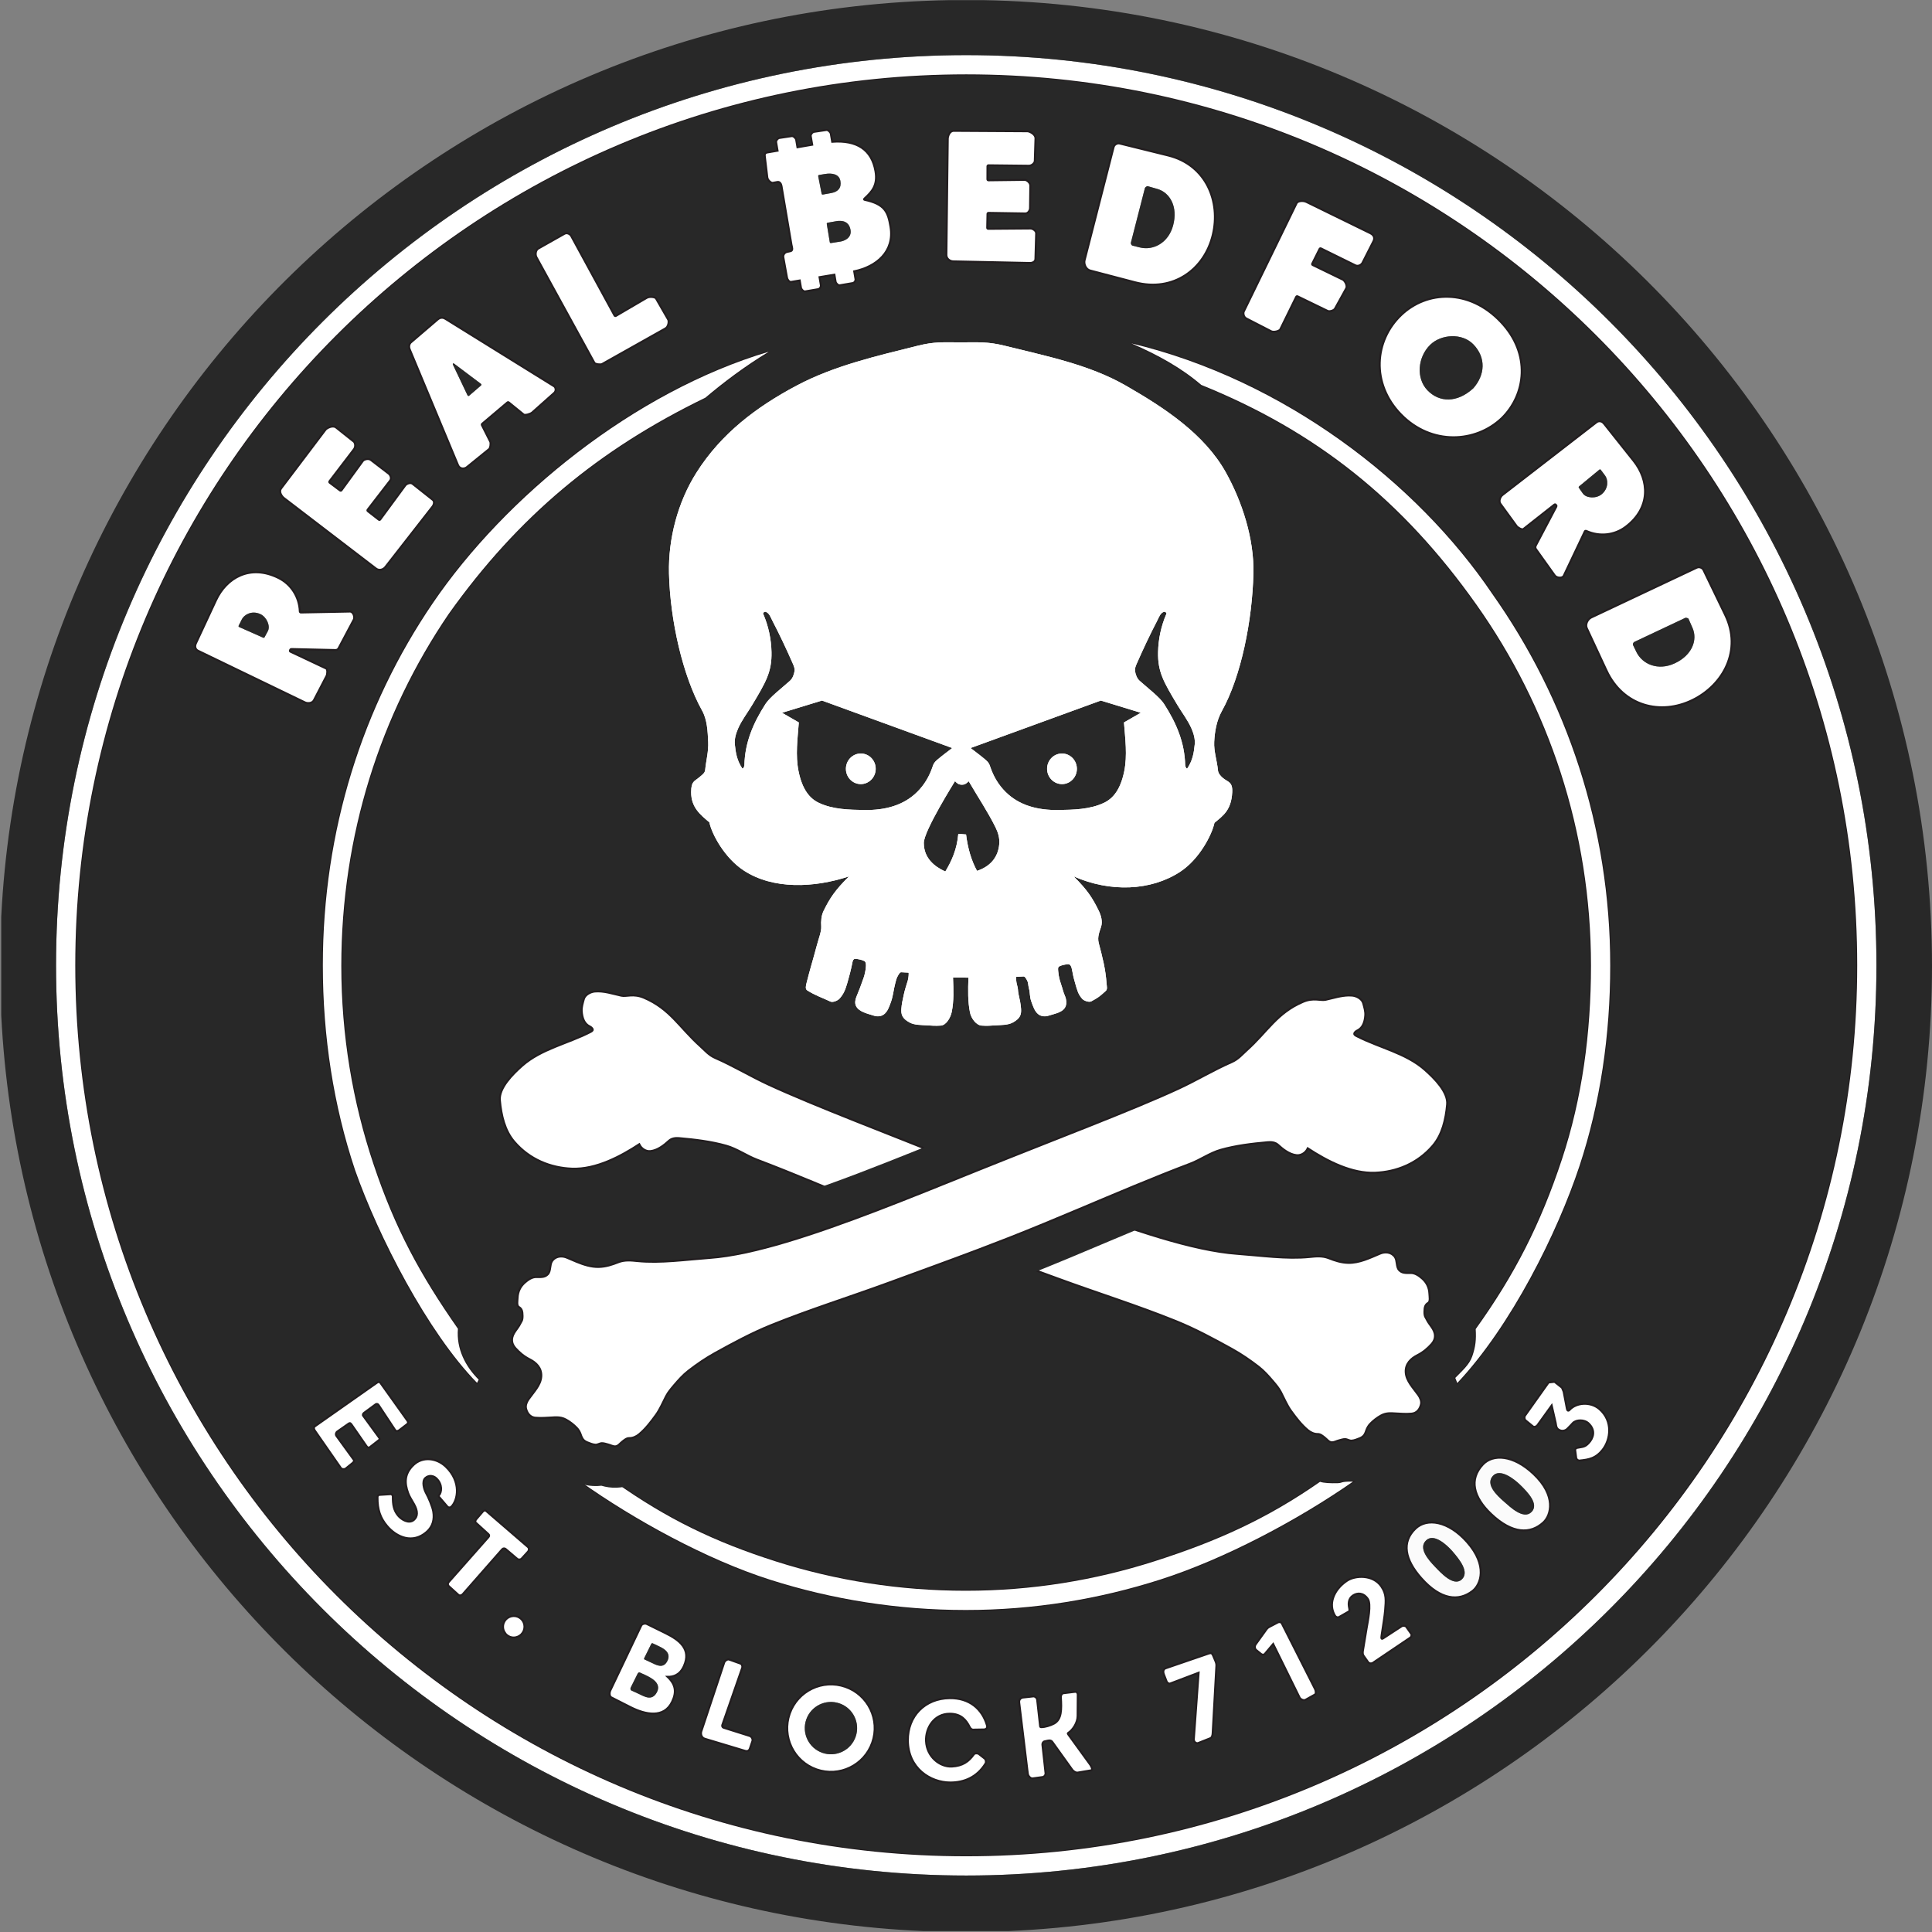
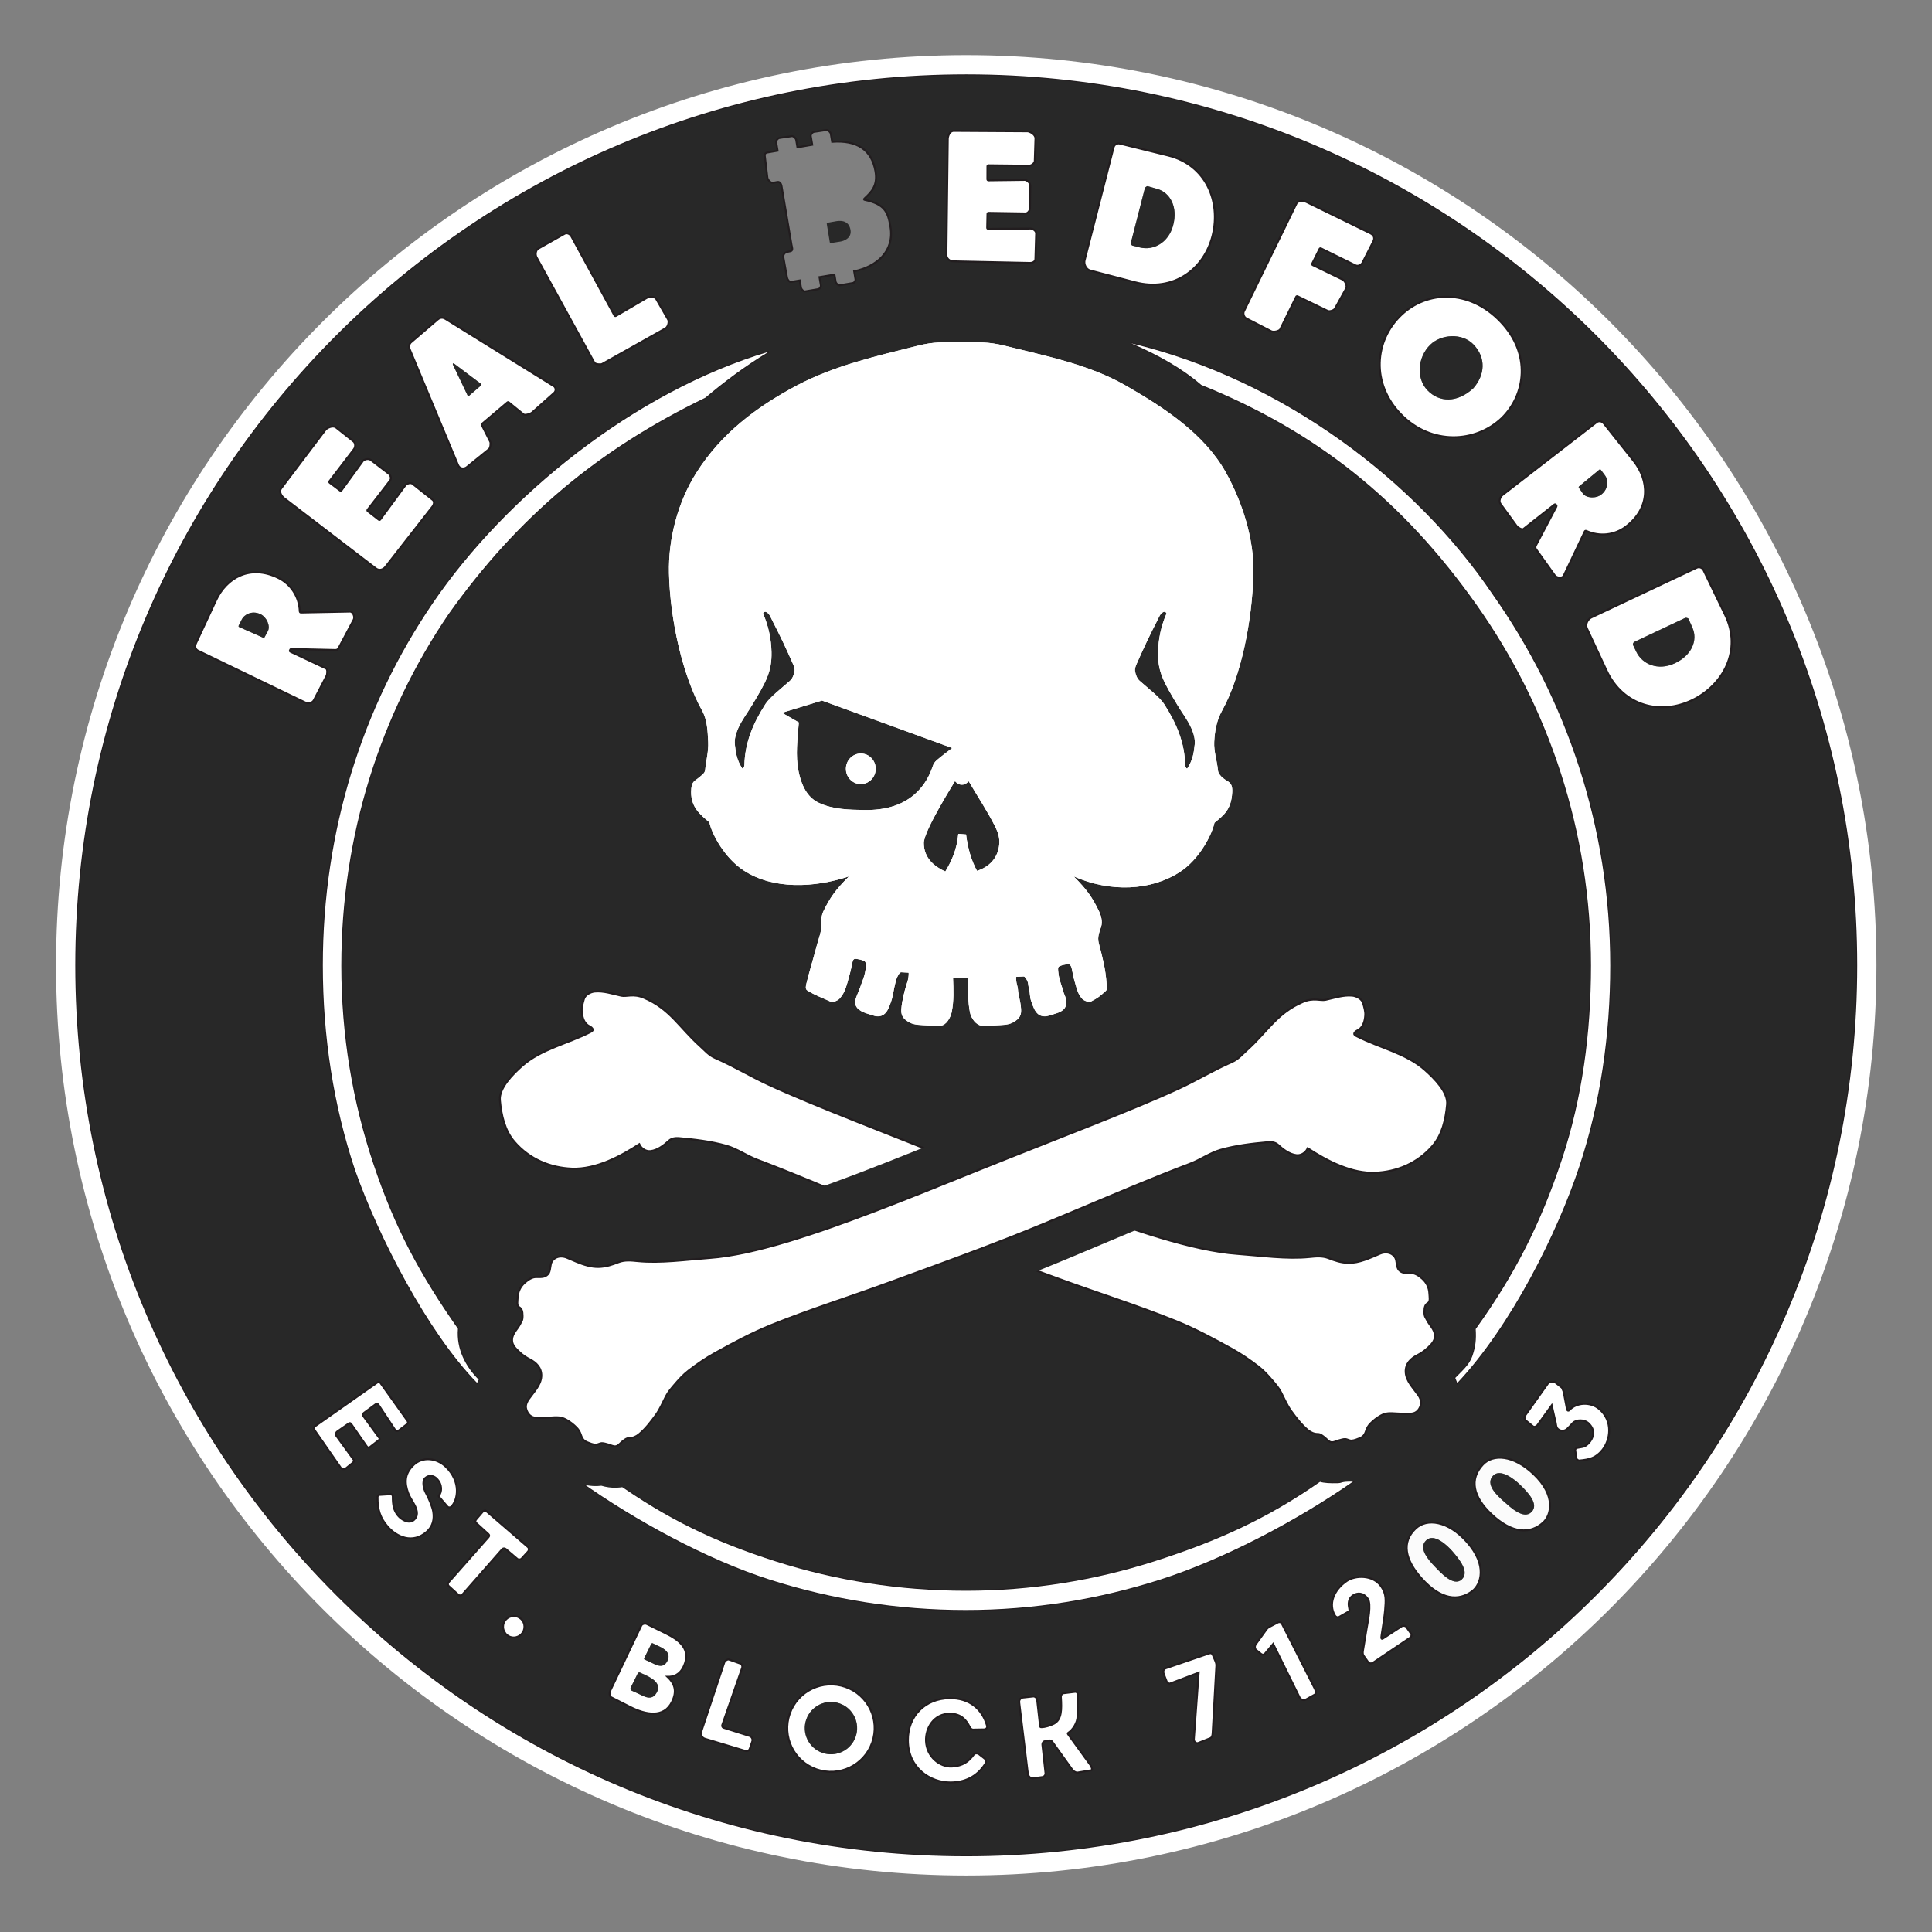
<svg xmlns="http://www.w3.org/2000/svg" xmlns:ns1="http://sodipodi.sourceforge.net/DTD/sodipodi-0.dtd" version="1.1" width="300" height="300" id="svg118" viewBox="0 0 569.252 569.252" ns1:docname="2bc7df1e17d855a0067ef4a9420a9293.cdr">
  <rect x="0" y="0" width="569.252" height="569.252" fill="#808080" stroke="none" />
  <g id="Layer1000" transform="translate(-13.012,-136.319)">
    <path d="m 477.443,565.952 -0.299,-2.301 c -0.038,-0.299 0.175,-0.651 0.47,-0.711 1.776,-0.36 2.328,-0.166 3.541,-1.477 1.17,-1.264 2.271,-3.615 -0.179,-5.856 -1.087,-0.995 -3.484,-1.098 -4.539,-0.002 -0.297,0.308 -1.038,1.15 -1.664,1.734 -0.55,0.513 -1.384,0.687 -2.059,0.432 -1.275,-0.481 -1.139,-1.385 -1.331,-2.23 l -1.173,-5.135 -4.214,5.853 c -0.266,0.37 -0.931,0.638 -1.285,0.35 l -2.191,-1.784 c -0.353,-0.288 -0.426,-1.014 -0.162,-1.387 l 6.945,-9.78 1.746,-0.186 2.189,1.724 0.488,1.169 0.959,5.047 c 0.103,0.54 0.414,0.749 0.78,0.344 1.986,-2.2 6.171,-2.514 8.777,-0.27 4.112,3.541 3.304,9.044 0.954,12.016 -1.915,2.423 -3.859,2.893 -6.877,3.166 -0.298,0.027 -0.833,-0.392 -0.875,-0.716 z" style="fill:#ffffff;fill-rule:evenodd" id="path2" />
    <path d="m 464.298,581.789 c 2.198,-2.285 -1.041,-5.718 -3.45,-8.046 -1.608,-1.554 -5.809,-4.923 -7.955,-2.581 -2.255,2.461 0.946,5.603 3.346,7.678 1.681,1.454 5.697,5.406 8.06,2.95 z m 0.605,-11.126 c 6.686,6.355 5.155,12.105 2.839,14.229 -3.78,3.467 -9.098,3.451 -15.335,-2.449 -5.325,-5.038 -6.566,-10.256 -2.471,-14.61 2.934,-3.12 8.906,-2.931 14.966,2.83 z" style="fill:#fbfbfb;fill-rule:evenodd" id="path4" />
    <path d="m 417.751,626.101 c -0.322,0.317 -1.184,0.574 -1.641,-0.072 l -1.343,-1.896 c -0.282,-0.398 -0.248,-0.992 -0.181,-1.401 l 1.097,-6.661 c 0.322,-1.957 1.464,-7.083 0.327,-8.681 -1.362,-1.912 -3.087,-1.759 -4.272,-1.028 -1.515,0.934 -1.479,2.615 -1.199,3.783 0.061,0.257 0.162,0.818 -0.067,0.949 l -2.889,1.658 c -0.55,0.295 -1.048,-0.095 -1.233,-0.399 -2.017,-3.343 -0.439,-7.582 3.499,-10.243 2.469,-1.668 7.724,-1.891 10.154,1.65 1.55,2.259 1.349,4.06 1.119,7.03 -0.122,1.578 -0.705,5.176 -1.034,7.336 -0.138,0.905 -0.088,1.278 0.452,0.932 l 5.463,-3.562 c 0.353,-0.23 1.116,-0.179 1.356,0.164 l 1.471,2.102 c 0.183,0.262 -10e-4,0.862 -0.265,1.04 z" style="fill:#ffffff;fill-rule:evenodd" id="path6" />
    <path d="m 397.672,637.144 c -0.538,0.3 -1.478,-0.118 -1.751,-0.672 l -7.776,-15.779 -2.467,2.933 c -0.2,0.238 -0.639,0.398 -1.17,-0.036 l -1.438,-1.172 c -0.285,-0.232 -0.51,-0.989 -0.066,-1.607 l 3.215,-4.472 c 0.188,-0.262 0.449,-0.478 0.734,-0.628 l 2.594,-1.358 c 0.335,-0.175 0.939,-0.098 1.109,0.238 l 9.808,19.393 c 0.235,0.464 0.391,1.386 -0.063,1.639 z" style="fill:#ffffff;fill-rule:evenodd" id="path8" />
    <path d="m 357.786,632.357 c -0.35,0.133 -0.881,-0.22 -1.016,-0.57 l -0.853,-2.203 c -0.188,-0.486 -0.284,-1.427 0.551,-1.714 l 12.648,-4.332 c 0.742,-0.254 1.02,-0.123 1.318,0.583 l 0.66,1.563 c 0.209,0.496 0.341,0.908 0.311,1.446 l -1.1,19.895 c -0.029,0.523 -0.175,1.242 -0.662,1.435 l -3.597,1.427 c -0.548,0.217 -1.333,-0.337 -1.276,-1.128 l 1.414,-19.59 z" style="fill:#ffffff;fill-rule:evenodd" id="path10" />
    <path d="m 319.475,645.017 c 0.034,0.222 0.32,0.212 0.462,0.209 0.927,-0.016 2.554,-0.464 3.651,-1.064 2.233,-1.221 2.243,-4.078 2,-7.864 -0.028,-0.432 0.303,-1.023 0.734,-1.075 l 3.443,-0.416 c 0.604,-0.073 0.798,0.507 0.796,0.827 l -0.047,6.298 c -0.014,1.99 -1.379,4.058 -2.724,4.946 -0.23,0.152 -0.237,0.196 0.101,0.662 l 6.333,8.732 c 0.333,0.46 0.866,1.558 0.306,1.652 l -4.013,0.676 c -0.506,0.085 -1.24,-0.394 -1.541,-0.813 l -5.914,-8.251 c -0.228,-0.319 -0.602,-0.51 -1.315,-0.353 l -0.991,0.219 c -0.375,0.083 -0.656,0.571 -0.614,0.953 l 0.931,8.449 c 0.006,0.595 -0.415,1.046 -0.883,1.11 l -2.899,0.395 c -0.666,0.091 -1.36,-0.73 -1.44,-1.399 l -2.534,-20.976 c -0.107,-0.887 0.542,-1.384 1.102,-1.445 l 3.012,-0.327 c 0.541,-0.059 1.104,0.438 1.165,0.977 z" style="fill:#ffffff;fill-rule:evenodd" id="path12" />
    <path d="m 303.37,655.924 c -2.505,4.057 -6.324,5.594 -10.352,5.591 -5.893,-0.004 -12.451,-4.194 -12.501,-12.4 -0.043,-7.137 4.998,-12.335 12.284,-12.438 5.865,-0.083 9.608,3.213 10.999,7.984 0.284,0.89 -0.382,1.219 -0.847,1.226 l -2.879,0.048 c -0.252,0.018 -0.881,0.17 -1.365,-0.79 -1.012,-2.007 -2.471,-3.888 -5.851,-3.893 -4.593,-0.008 -7.181,4.139 -7.004,8.085 0.209,4.631 4.114,7.673 7.608,7.487 3.111,-0.165 4.941,-1.399 6.508,-3.606 0.257,-0.362 1.097,-0.361 1.447,-0.088 l 1.681,1.313 c 0.393,0.306 0.532,1.059 0.271,1.482 z" style="fill:#ffffff;fill-rule:evenodd" id="path14" />
    <path d="m 227.851,625.297 3.362,1.205 c 0.414,0.148 0.616,0.818 0.472,1.232 l -5.883,16.91 c -0.08,0.231 0.105,0.641 0.341,0.715 l 7.774,2.457 c 0.567,0.179 0.969,0.943 0.779,1.504 l -0.75,2.213 c -0.165,0.487 -0.598,0.9 -1.38,0.665 l -11.878,-3.571 c -1.053,-0.317 -1.268,-1.467 -1.032,-2.176 l 6.735,-20.249 c 0.173,-0.52 0.944,-1.09 1.46,-0.905 z" style="fill:#ffffff;fill-rule:evenodd" id="path16" />
    <path d="m 206.542,634.968 c 1.515,-2.796 -1.799,-4.381 -3.611,-5.215 l -1.397,-0.643 c -0.197,-0.091 -0.505,0.055 -0.602,0.249 l -2.096,4.212 c -0.126,0.253 -0.08,0.713 0.177,0.831 l 2.001,0.921 c 1.804,0.83 4.064,2.347 5.527,-0.355 z m 3.044,-9.126 c 1.333,-2.458 -0.875,-3.729 -2.313,-4.41 l -1.962,-0.929 c -0.132,-0.063 -0.34,0.041 -0.405,0.172 l -2.093,4.233 c -0.057,0.116 -0.006,0.32 0.112,0.374 l 1.725,0.798 c 1.535,0.71 3.669,2.099 4.936,-0.238 z m -7.635,-10.554 c 0.242,-0.508 1.115,-0.721 1.62,-0.474 l 5.528,2.717 c 4.222,2.075 7.591,4.758 5.431,9.645 -1.191,2.695 -3.141,3.228 -4.833,3.204 2.435,2.293 2.672,4.538 1.349,7.319 -2.374,4.992 -7.863,3.835 -12.262,1.605 l -5.642,-2.861 c -0.609,-0.309 -0.592,-1.412 -0.298,-2.029 z" style="fill:#ffffff;fill-rule:evenodd" id="path18" />
    <path d="m 162.698,618.319 c -0.376,-0.238 -0.679,-0.529 -0.911,-0.873 -0.232,-0.344 -0.392,-0.714 -0.481,-1.111 -0.089,-0.396 -0.102,-0.799 -0.04,-1.21 0.062,-0.41 0.213,-0.803 0.45,-1.178 0.238,-0.376 0.529,-0.679 0.873,-0.911 0.344,-0.232 0.714,-0.392 1.111,-0.48 0.396,-0.089 0.799,-0.102 1.209,-0.04 0.41,0.062 0.803,0.212 1.178,0.45 0.376,0.238 0.679,0.529 0.911,0.873 0.232,0.344 0.388,0.712 0.469,1.103 0.081,0.392 0.09,0.792 0.028,1.202 -0.062,0.41 -0.213,0.803 -0.45,1.178 -0.238,0.376 -0.529,0.679 -0.873,0.911 -0.344,0.232 -0.711,0.394 -1.099,0.488 -0.389,0.094 -0.788,0.11 -1.198,0.047 -0.41,-0.062 -0.803,-0.213 -1.178,-0.45 z" style="fill:#ffffff;fill-rule:evenodd" id="path20" />
    <path d="m 153.333,583.968 1.988,-2.317 c 0.193,-0.225 0.645,-0.376 0.868,-0.184 l 12.377,10.678 c 0.387,0.334 0.349,0.976 0.006,1.353 l -1.875,2.055 c -0.283,0.31 -0.932,0.361 -1.253,0.087 l -3.423,-2.907 c -0.321,-0.273 -0.767,-0.253 -1.044,0.062 l -11.641,13.256 c -0.308,0.351 -0.905,0.494 -1.252,0.179 l -2.849,-2.589 c -0.346,-0.314 -0.314,-0.812 -0.003,-1.164 l 11.695,-13.233 c 0.273,-0.309 0.298,-0.634 -0.005,-0.91 l -3.686,-3.355 c -0.285,-0.26 -0.155,-0.716 0.097,-1.011 z" style="fill:#ffffff;fill-rule:evenodd" id="path22" />
    <path d="m 127.087,585.957 c -2.022,-2.386 -2.869,-4.813 -2.836,-8.463 0.002,-0.198 0.053,-0.59 0.456,-0.712 l 3.409,-0.211 c 0.423,-0.026 0.63,0.44 0.629,0.654 -0.018,2.467 0.272,4.08 1.522,5.616 1.001,1.23 3.197,2.55 4.663,1.337 1.207,-0.999 1.256,-2.575 0.084,-4.667 -0.762,-1.393 -1.327,-2.143 -1.743,-3.281 -1.07,-2.928 -1.152,-5.663 1.573,-8.257 2.788,-2.653 6.916,-1.994 9.504,0.481 4.633,4.431 3.578,9.924 1.624,11.82 -0.297,0.288 -0.852,0.277 -1.121,-0.038 l -2.234,-2.613 c -0.26,-0.305 -0.491,-0.426 -0.233,-0.733 0.749,-0.893 1.091,-3.145 -0.77,-4.965 -0.806,-0.787 -2.193,-1.112 -3.294,-0.122 -1.087,0.978 -0.35,3.383 0.158,4.314 0.789,1.406 1.967,4.194 2.191,5.613 0.353,2.233 -0.1,4.316 -1.92,5.927 -4.135,3.658 -8.873,1.593 -11.661,-1.698 z" style="fill:#ffffff;fill-rule:evenodd" id="path24" />
    <path d="m 125.129,543.827 7.921,11.105 c 0.265,0.372 0.253,0.739 -0.109,1.016 l -2.287,1.754 c -0.391,0.3 -0.921,0.405 -1.194,-0.007 l -4.912,-7.426 c -0.186,-0.281 -0.561,-0.401 -0.832,-0.202 l -3.414,2.514 c -0.306,0.225 -0.512,0.585 -0.288,0.892 l 4.714,6.47 c 0.3,0.411 0.113,0.539 -0.288,0.851 l -2.396,1.869 c -0.426,0.332 -0.74,0.178 -1.049,-0.268 l -4.408,-6.359 c -0.408,-0.589 -0.61,-0.432 -0.951,-0.193 l -3.244,2.269 c -0.419,0.293 -0.552,0.883 -0.252,1.296 l 5.093,7.016 c 0.244,0.336 -0.06,0.727 -0.382,0.988 l -1.948,1.577 c -0.377,0.305 -1.175,0.263 -1.452,-0.136 l -7.617,-10.956 c -0.339,-0.488 -0.495,-0.993 -0.008,-1.335 l 18.279,-12.839 c 0.391,-0.275 0.748,-0.284 1.025,0.104 z" style="fill:#ffffff;fill-rule:evenodd" id="path26" />
    <path d="m 433.564,251.284 c 3.517,3.694 8.803,3.802 13.559,-0.563 3.47,-3.955 3.793,-8.988 0.046,-12.9 -3.371,-3.52 -9.602,-3.019 -12.771,0.099 -3.734,3.673 -4.157,9.872 -0.833,13.364 z m -7.743,7.153 c -8.892,-9.104 -7.863,-21.762 0.059,-29.303 7.556,-7.193 19.986,-7.775 29.294,2.002 9.01,9.464 7.371,21.465 0.328,28.372 -7.707,7.337 -20.752,8.069 -29.68,-1.071 z" style="fill:#ffffff;fill-rule:evenodd" id="path28" />
    <path d="m 414.438,213.763 c -0.259,0.51 -1.206,1.157 -2.069,0.732 l -10.113,-4.973 c -0.202,-0.1 -0.355,-0.053 -0.452,0.143 l -2.149,4.304 c -0.098,0.196 -0.048,0.35 0.155,0.448 l 8.841,4.292 c 0.612,0.297 1.434,1.779 0.989,2.584 l -3.293,5.956 c -0.332,0.602 -1.647,0.918 -2.107,0.695 l -8.868,-4.301 c -0.203,-0.099 -0.356,-0.054 -0.453,0.143 l -4.702,9.578 c -0.231,0.472 -1.866,0.963 -2.659,0.554 l -7.339,-3.777 c -0.82,-0.422 -0.959,-1.562 -0.726,-2.04 l 15.555,-31.91 c 0.321,-0.658 1.87,-0.859 2.893,-0.358 l 18.789,9.192 c 1.274,0.623 1.335,1.602 0.951,2.359 z" style="fill:#ffffff;fill-rule:evenodd" id="path30" />
    <path d="m 346.24,207.752 c -0.113,0.439 0.193,0.877 0.452,0.94 l 2.158,0.536 c 4.005,0.995 8.424,-1.367 9.8,-6.42 1.516,-5.568 -0.918,-9.759 -4.64,-10.823 l -2.83,-0.809 c -0.216,-0.062 -0.771,0.341 -0.825,0.553 z m -12.043,8.261 c -1.208,-0.317 -1.908,-1.869 -1.608,-3.039 l 8.537,-33.267 c 0.234,-0.913 1.211,-1.242 1.744,-1.11 l 14.338,3.542 c 11.201,2.767 15.506,13.588 13.127,23.414 -2.45,10.119 -11.602,16.895 -22.877,13.937 z" style="fill:#ffffff;fill-rule:evenodd" id="path32" />
-     <path d="m 260.664,207.494 c 0.893,-0.14 3.32,-0.954 2.962,-3.337 -0.399,-2.649 -2.482,-2.975 -4.234,-2.663 l -2.492,0.445 c -0.222,0.039 -0.315,0.167 -0.279,0.384 l 0.878,5.337 c 0.036,0.216 0.168,0.303 0.391,0.268 z m -7.829,-32.322 3.681,-0.547 c 0.463,-0.069 1.203,0.63 1.282,1.089 l 0.405,2.382 c 7.321,-0.527 11.643,2.324 12.752,8.646 0.729,4.156 -1.029,6.044 -3.213,8.061 -0.199,0.183 -0.204,0.344 0.01,0.39 5.965,1.289 6.887,3.483 7.636,7.959 1.216,7.272 -4.137,11.758 -10.702,13.103 l 0.393,2.311 c 0.078,0.46 -0.32,1.072 -0.78,1.15 l -3.869,0.66 c -0.46,0.078 -1.128,-0.609 -1.206,-1.07 l -0.353,-2.064 -4.399,0.735 0.406,2.39 c 0.078,0.46 -0.32,1.072 -0.78,1.15 l -3.869,0.66 c -0.46,0.078 -1.128,-0.609 -1.206,-1.07 l -0.368,-2.157 -2.543,0.425 c -0.559,0.093 -1.108,-0.706 -1.203,-1.233 l -1.094,-6.039 c -0.109,-0.605 0.31,-1.384 1.102,-1.555 l 1.022,-0.221 c 0.859,-0.186 0.378,-1.315 0.287,-1.852 l -2.946,-17.363 c -0.109,-0.644 -0.535,-1.308 -1.205,-1.181 l -1.324,0.251 c -0.597,0.113 -1.552,-0.807 -1.644,-1.575 l -0.763,-6.391 c -0.062,-0.523 0.186,-0.871 0.698,-0.959 l 3.083,-0.531 -0.429,-2.508 c -0.079,-0.461 0.477,-1.175 0.939,-1.244 l 3.681,-0.547 c 0.463,-0.069 1.203,0.63 1.282,1.089 l 0.374,2.203 4.36,-0.751 -0.435,-2.55 c -0.079,-0.461 0.477,-1.175 0.939,-1.244 z m 1.539,12.7 c -0.222,0.037 -0.321,0.168 -0.279,0.384 l 1,5.118 c 0.042,0.216 0.168,0.309 0.392,0.269 l 2.403,-0.432 c 2.012,-0.362 3.101,-1.485 2.736,-3.573 -0.348,-1.991 -2.382,-2.418 -4.58,-2.047 z" style="fill:#ffffff;fill-rule:evenodd" id="path34" />
    <path d="m 190.424,243.571 c -0.451,0.253 -2.033,0.084 -2.286,-0.378 l -17.053,-31.073 c -0.403,-0.735 -0.299,-2.092 0.559,-2.576 l 7.707,-4.346 c 0.794,-0.448 1.696,0.178 1.948,0.64 l 12.757,23.423 c 0.105,0.192 0.261,0.243 0.457,0.128 l 9.041,-5.294 c 0.879,-0.514 2.498,-0.252 2.736,0.162 l 3.594,6.238 c 0.267,0.463 0.138,2.064 -0.841,2.614 z" style="fill:#ffffff;fill-rule:evenodd" id="path36" />
    <path d="m 151.276,252.886 3.429,-2.958 c 0.2,-0.173 0.22,-0.358 0.012,-0.514 l -7.913,-5.954 c -0.247,-0.186 -0.48,0.013 -0.348,0.292 l 4.311,9.058 c 0.163,0.195 0.276,0.278 0.509,0.077 z m 18.542,4.963 c -0.532,0.474 -2.132,0.905 -2.511,0.596 l -4.369,-3.552 c -0.154,-0.125 -0.324,-0.089 -0.438,0.007 l -7.414,6.274 c -0.115,0.097 -0.173,0.253 -0.083,0.43 l 2.448,4.848 c 0.221,0.438 0.058,1.868 -0.352,2.201 l -6.559,5.322 c -0.668,0.542 -2.051,0.635 -2.574,-0.619 l -14.207,-34.057 c -0.416,-0.997 -0.045,-1.769 0.328,-2.089 l 7.905,-6.768 c 1.004,-0.86 1.883,-0.405 2.3,-0.147 l 31.948,19.822 c 0.52,0.323 0.756,1.34 0.038,1.979 z" style="fill:#ffffff;fill-rule:evenodd" id="path38" />
    <path d="m 117.228,266.425 c 0.416,0.331 0.672,1.465 0.06,2.266 l -7.179,9.395 c -0.136,0.179 -0.122,0.339 0.054,0.471 l 3.016,2.268 c 0.176,0.132 0.336,0.116 0.47,-0.067 l 6.273,-8.616 c 0.305,-0.419 1.591,-0.882 2.375,-0.281 l 5.244,4.025 c 0.418,0.32 0.966,1.304 0.398,2.041 l -6.592,8.541 c -0.138,0.178 -0.12,0.337 0.054,0.471 l 3.193,2.489 c 0.173,0.135 0.336,0.116 0.47,-0.067 l 7.376,-10.033 c 0.307,-0.417 1.454,-0.984 2.13,-0.449 l 5.926,4.696 c 0.681,0.539 0.303,1.539 -0.015,1.947 l -13.906,17.823 c -0.743,0.952 -1.969,1.103 -2.749,0.505 L 96.639,283.036 c -0.417,-0.319 -1.624,-1.703 -0.772,-2.828 l 13.081,-17.298 c 0.313,-0.413 2.084,-1.416 3.087,-0.618 z" style="fill:#ffffff;fill-rule:evenodd" id="path40" />
    <path d="m 83.349,320.625 c -0.101,0.2 -0.06,0.364 0.141,0.453 l 7.037,3.125 c 0.202,0.089 0.342,0.045 0.449,-0.154 l 0.954,-1.763 c 0.808,-1.494 -0.311,-4.16 -2.214,-5.03 -2.617,-1.197 -4.817,0.288 -5.423,1.493 z m 29.437,6.655 c -0.229,0.432 -0.562,0.572 -1.026,0.561 l -12.813,-0.295 c -0.186,-0.004 -0.333,0.025 -0.425,0.23 l -0.076,0.17 c -0.092,0.204 0.008,0.322 0.207,0.415 l 10.46,4.936 c 0.477,0.225 0.349,1.704 0.111,2.164 l -3.726,7.169 c -0.539,1.037 -2.004,0.935 -2.599,0.648 l -31.567,-15.245 c -0.475,-0.229 -1.139,-0.975 -0.589,-2.154 l 5.923,-12.701 c 3.091,-6.628 10.028,-10.694 18.377,-6.577 3.743,1.846 6.132,5.581 6.3,9.839 0.007,0.186 0.129,0.355 0.317,0.351 l 14.465,-0.278 c 0.924,-0.018 1.536,1.579 1.111,2.38 z" style="fill:#ffffff;fill-rule:evenodd" id="path42" />
    <path d="m 317.903,183.742 c -0.016,0.531 -0.772,1.415 -1.78,1.404 l -11.823,-0.13 c -0.225,-0.002 -0.345,0.105 -0.345,0.325 l -0.012,3.773 c -5e-4,0.22 0.108,0.339 0.335,0.336 l 10.657,-0.131 c 0.519,-0.006 1.659,0.746 1.646,1.734 l -0.086,6.61 c -0.007,0.526 -0.467,1.555 -1.397,1.54 l -10.788,-0.17 c -0.225,-0.004 -0.341,0.105 -0.345,0.325 l -0.083,4.048 c -0.004,0.22 0.108,0.338 0.335,0.336 l 12.452,-0.094 c 0.518,-0.004 1.659,0.577 1.634,1.438 l -0.216,7.558 c -0.024,0.868 -1.052,1.164 -1.569,1.153 l -22.601,-0.475 c -1.207,-0.025 -2.062,-0.917 -2.05,-1.9 l 0.408,-34.237 c 0.006,-0.525 0.393,-2.32 1.804,-2.312 l 21.687,0.128 c 0.518,0.003 2.381,0.822 2.342,2.103 z" style="fill:#ffffff;fill-rule:evenodd" id="path44" />
    <path d="m 484.707,274.787 c -0.134,-0.179 -0.299,-0.216 -0.469,-0.075 l -5.937,4.902 c -0.17,0.141 -0.193,0.285 -0.063,0.471 l 1.152,1.64 c 0.977,1.39 3.861,1.578 5.489,0.264 2.239,-1.807 1.892,-4.439 1.084,-5.519 z m -19.093,23.373 c -0.284,-0.397 -0.261,-0.758 -0.045,-1.169 l 5.983,-11.335 c 0.087,-0.165 0.127,-0.309 -0.016,-0.483 l -0.118,-0.144 c -0.142,-0.173 -0.291,-0.136 -0.464,10e-5 l -9.086,7.158 c -0.414,0.326 -1.681,-0.448 -1.986,-0.867 l -4.753,-6.533 c -0.688,-0.945 0.057,-2.211 0.58,-2.615 l 27.73,-21.446 c 0.417,-0.322 1.381,-0.584 2.191,0.435 l 8.723,10.969 c 4.552,5.724 5.095,13.746 -2.316,19.381 -3.322,2.526 -7.731,2.996 -11.616,1.247 -0.17,-0.077 -0.375,-0.043 -0.456,0.127 l -6.207,13.068 c -0.397,0.835 -2.098,0.67 -2.626,-0.068 z" style="fill:#ffffff;fill-rule:evenodd" id="path46" />
    <path d="m 494.61,325.426 c -0.41,0.193 -0.552,0.708 -0.436,0.948 l 0.965,2.004 c 1.79,3.718 6.429,5.612 11.197,3.447 5.255,-2.386 6.927,-6.934 5.371,-10.48 l -1.183,-2.696 c -0.09,-0.205 -0.754,-0.376 -0.952,-0.282 z m -14.046,-3.999 c -0.527,-1.133 0.221,-2.662 1.314,-3.178 l 31.06,-14.659 c 0.853,-0.403 1.729,0.14 1.968,0.634 l 6.424,13.299 c 5.019,10.389 -0.566,20.61 -9.648,25.049 -9.354,4.572 -20.412,1.85 -25.33,-8.718 z" style="fill:#ffffff;fill-rule:evenodd" id="path48" />
    <path d="m 443.7,601.707 c 2.336,-2.144 -0.538,-5.787 -2.735,-8.317 -1.466,-1.689 -5.358,-5.412 -7.7,-3.265 -2.461,2.255 0.454,5.664 2.663,7.941 1.548,1.595 5.356,5.858 7.771,3.642 z m 1.574,-11.03 c 6.106,6.914 4.079,12.508 1.587,14.422 -4.068,3.124 -9.365,2.644 -15.062,-3.778 -4.864,-5.483 -5.856,-10.632 -1.729,-14.591 3.36,-3.223 9.671,-2.321 15.205,3.947 z" style="fill:#fbfbfb;fill-rule:evenodd" id="path50" />
    <path d="m 260.397,638.224 c -4.018,-1.408 -8.417,0.707 -9.825,4.725 -1.408,4.018 0.707,8.417 4.725,9.825 4.018,1.408 8.417,-0.707 9.825,-4.725 1.408,-4.018 -0.707,-8.417 -4.725,-9.825 z m 1.709,-4.874 c -6.71,-2.351 -14.056,1.181 -16.408,7.89 -2.351,6.71 1.181,14.056 7.89,16.408 6.71,2.351 14.056,-1.181 16.408,-7.89 2.351,-6.71 -1.181,-14.056 -7.89,-16.408 z" style="fill:#ffffff;fill-rule:evenodd" id="path52" />
    <path d="m 424.009,506.693 c -1.062,-1.541 -2.977,-1.585 -4.331,-1.012 -3.056,1.291 -6.146,2.814 -9.413,2.738 -2.122,-0.05 -3.933,-0.662 -5.775,-1.388 -1.857,-0.731 -3.794,-0.525 -5.662,-0.338 -6.736,0.677 -14.275,-0.423 -21.337,-0.937 -18.756,-1.364 -49.046,-13.77 -77.271,-25.157 -24.327,-9.813 -47.006,-18.331 -60.805,-24.718 -5.342,-2.472 -10.2,-5.441 -15.675,-7.838 -1.897,-0.831 -2.994,-2.195 -4.35,-3.413 -6.24,-5.6 -8.892,-11.013 -16.651,-14.324 -3.086,-1.317 -5.124,-0.268 -6.638,-0.6 -2.587,-0.568 -5.204,-1.479 -7.837,-1.238 -1.305,0.119 -2.883,0.985 -3.225,2.25 -0.327,1.211 -0.7,2.36 -0.619,3.563 0.134,2 0.769,3.65 2.212,4.387 0.459,0.234 0.966,0.535 1.031,1.013 0.05,0.363 -0.461,0.602 -0.787,0.769 -6.607,3.385 -14.397,4.957 -19.969,9.864 -2.857,2.515 -6.918,6.6 -6.6,10.2 0.392,4.45 1.437,8.923 4.237,12.188 4.523,5.274 10.715,7.696 16.95,7.95 7.195,0.293 14.573,-3.736 19.875,-7.2 0.651,1.405 2.046,2.18 3.337,2.025 2.068,-0.247 3.902,-1.67 5.438,-3.075 0.765,-0.7 1.923,-0.839 2.925,-0.75 4.691,0.417 9.418,0.968 13.95,2.25 3.142,0.889 5.947,2.93 9,4.088 17.826,6.76 35.469,14.818 53.4,21.863 11.721,4.605 23.577,8.863 35.4,13.2 11.553,4.238 23.32,7.909 34.726,12.525 5.669,2.294 11.072,5.218 16.425,8.175 2.761,1.526 5.379,3.321 7.875,5.25 1.594,1.232 2.932,2.741 4.237,4.275 0.859,1.008 1.733,2.031 2.344,3.206 0.98,1.886 1.781,3.866 3.019,5.569 1.474,2.027 3.021,4.061 4.95,5.662 0.866,0.719 1.875,1.136 2.925,1.125 0.76,-0.008 1.428,0.586 2.025,1.05 0.654,0.508 1.212,1.357 2.062,1.387 0.724,0.025 1.395,-0.395 2.1,-0.562 0.608,-0.145 1.212,-0.387 1.837,-0.375 0.654,0.013 1.24,0.489 1.894,0.45 0.833,-0.05 1.644,-0.403 2.419,-0.712 1.331,-0.531 1.61,-1.427 1.941,-2.372 0.227,-0.649 0.626,-1.352 1.172,-1.913 0.91,-0.935 1.973,-1.756 3.113,-2.391 1.454,-0.81 2.787,-0.731 4.2,-0.637 1.616,0.106 3.205,0.203 4.801,0.075 1.747,-0.14 2.543,-1.54 2.812,-2.775 0.2,-0.916 -0.247,-1.934 -0.787,-2.7 -1.514,-2.145 -3.55,-4.134 -3.712,-6.675 -0.164,-2.578 1.599,-4.142 3.413,-5.063 1.789,-0.908 3.046,-2.011 4.218,-3.31 0.639,-0.707 1.012,-1.551 0.975,-2.503 -0.073,-1.895 -1.646,-3.07 -2.419,-4.707 -0.329,-0.697 -0.671,-0.809 -0.675,-2.232 -0.004,-1.498 0.265,-2.17 1.087,-2.662 0.704,-0.422 0.41,-1.784 0.376,-2.672 -0.075,-1.908 -0.843,-3.373 -2.1,-4.491 -0.973,-0.865 -2.176,-1.688 -3.45,-1.65 -1.724,0.051 -2.587,-0.016 -3.375,-0.844 -0.901,-0.946 -0.5,-2.791 -1.238,-3.863 z" style="fill:#ffffff;fill-rule:evenodd" id="path54" />
    <path d="m 109.223,335.462 -3.726,7.169 c -0.539,1.037 -2.004,0.935 -2.599,0.648 l -31.567,-15.245 c -0.475,-0.229 -1.139,-0.975 -0.589,-2.154 l 5.923,-12.701 c 3.091,-6.628 10.028,-10.694 18.377,-6.577 3.743,1.846 6.132,5.581 6.3,9.839 0.007,0.186 0.129,0.355 0.317,0.351 l 14.465,-0.278 c 0.924,-0.018 1.536,1.579 1.111,2.38 l -4.448,8.386 c -0.229,0.432 -0.562,0.572 -1.026,0.561 l -12.813,-0.295 c -0.186,-0.004 -0.333,0.025 -0.425,0.23 l -0.076,0.17 c -0.092,0.204 0.008,0.322 0.207,0.415 l 10.46,4.936 c 0.477,0.225 0.349,1.704 0.111,2.164 z m -74.03,85.284 c 0,72.492 29.383,138.121 76.889,185.627 47.506,47.506 113.135,76.889 185.627,76.889 72.492,0 138.121,-29.383 185.627,-76.889 47.506,-47.506 76.889,-113.135 76.889,-185.627 0,-72.492 -29.383,-138.121 -76.889,-185.627 -47.505,-47.506 -113.135,-76.889 -185.627,-76.889 -72.492,0 -138.121,29.383 -185.627,76.889 -47.506,47.505 -76.889,113.135 -76.889,185.627 z m 82.45,60.359 c -6.337,-18.952 -9.508,-39.327 -9.508,-60.369 0,-39.605 11.683,-76.311 32.436,-106.752 21.361,-31.335 59.286,-62.245 98.991,-74.045 -7.121,4.298 -13.394,9.06 -18.715,13.558 -31.509,15.281 -55.175,34.996 -75.603,63.676 -20.123,29.519 -31.664,65.276 -31.664,103.713 0,20.455 3.324,40.038 9.46,58.387 6.362,19.026 13.727,32.589 24.899,48.554 -0.511,5.975 2.279,11.201 6.118,15.001 l -0.483,0.944 c -14.562,-14.896 -29.03,-43.076 -35.931,-62.668 z m 6.461,62.618 c 0.391,-0.275 0.748,-0.284 1.025,0.104 l 7.921,11.105 c 0.265,0.372 0.253,0.739 -0.109,1.016 l -2.287,1.754 c -0.391,0.3 -0.921,0.405 -1.194,-0.007 l -4.912,-7.426 c -0.186,-0.281 -0.561,-0.401 -0.832,-0.202 l -3.414,2.514 c -0.306,0.225 -0.512,0.585 -0.288,0.892 l 4.714,6.47 c 0.3,0.411 0.113,0.539 -0.288,0.851 l -2.396,1.869 c -0.426,0.332 -0.74,0.178 -1.049,-0.268 l -4.408,-6.359 c -0.408,-0.589 -0.61,-0.432 -0.951,-0.193 l -3.244,2.269 c -0.419,0.293 -0.552,0.883 -0.252,1.296 l 5.093,7.016 c 0.244,0.336 -0.06,0.727 -0.382,0.988 l -1.948,1.577 c -0.377,0.305 -1.175,0.263 -1.452,-0.136 l -7.617,-10.956 c -0.339,-0.488 -0.495,-0.993 -0.008,-1.335 z m 60.086,29.241 c 3.532,-0.137 2.932,0.467 4.94,0.478 1.999,0.011 3.856,-0.117 5.066,-0.471 15.283,10.826 29.291,17.658 47.531,23.453 17.588,5.588 36.35,8.603 55.844,8.603 19.435,0 38.087,-3.08 55.604,-8.683 18.476,-5.909 33.153,-12.523 48.785,-23.421 1.043,0.372 3.084,0.476 5.231,0.408 1.459,-0.047 0.718,-0.526 4.471,-0.463 -16.047,11.188 -37.705,22.756 -56.781,28.858 -18.099,5.789 -37.325,8.971 -57.31,8.971 -20.035,0 -39.372,-3.116 -57.55,-8.891 -18.795,-5.971 -40.075,-17.679 -55.831,-28.841 z m -21.891,-52.75 c -0.704,-0.422 -0.41,-1.784 -0.376,-2.672 0.074,-1.908 0.842,-3.373 2.1,-4.491 0.973,-0.865 2.176,-1.688 3.45,-1.65 1.724,0.051 2.587,-0.016 3.375,-0.844 0.901,-0.946 0.5,-2.791 1.238,-3.863 1.062,-1.541 2.977,-1.585 4.331,-1.012 3.056,1.291 6.146,2.814 9.413,2.738 2.122,-0.05 3.933,-0.662 5.775,-1.388 1.857,-0.731 3.794,-0.525 5.662,-0.338 6.736,0.677 14.275,-0.423 21.337,-0.937 12.794,-0.93 30.954,-6.999 50.165,-14.376 -10.921,-4.596 -21.801,-9.238 -32.75,-13.39 -3.053,-1.158 -5.858,-3.199 -9,-4.088 -4.532,-1.282 -9.259,-1.833 -13.95,-2.25 -1.002,-0.089 -2.16,0.051 -2.925,0.75 -1.537,1.405 -3.371,2.828 -5.438,3.075 -1.292,0.154 -2.687,-0.62 -3.337,-2.025 -5.303,3.465 -12.68,7.493 -19.875,7.2 -6.235,-0.254 -12.427,-2.676 -16.95,-7.95 -2.8,-3.265 -3.845,-7.737 -4.237,-12.188 -0.318,-3.6 3.743,-7.685 6.6,-10.2 5.572,-4.906 13.362,-6.479 19.969,-9.864 0.326,-0.167 0.837,-0.405 0.787,-0.769 -0.065,-0.477 -0.573,-0.778 -1.031,-1.013 -1.444,-0.737 -2.078,-2.388 -2.212,-4.387 -0.081,-1.202 0.292,-2.351 0.619,-3.563 0.342,-1.265 1.92,-2.131 3.225,-2.25 2.634,-0.241 5.25,0.669 7.837,1.238 1.514,0.332 3.552,-0.717 6.638,0.6 7.759,3.311 10.411,8.725 16.651,14.324 1.356,1.218 2.453,2.582 4.35,3.413 5.475,2.397 10.334,5.365 15.675,7.838 13.387,6.197 35.133,14.399 58.633,23.844 23.5,-9.445 45.245,-17.647 58.633,-23.844 5.342,-2.472 10.2,-5.441 15.675,-7.838 1.897,-0.831 2.994,-2.195 4.35,-3.413 6.24,-5.6 8.892,-11.013 16.651,-14.324 3.086,-1.317 5.124,-0.268 6.638,-0.6 2.587,-0.568 5.204,-1.479 7.837,-1.238 1.305,0.119 2.883,0.985 3.225,2.25 0.327,1.211 0.7,2.36 0.619,3.563 -0.134,2 -0.769,3.65 -2.212,4.387 -0.459,0.234 -0.966,0.535 -1.031,1.013 -0.05,0.363 0.461,0.602 0.787,0.769 6.608,3.385 14.398,4.957 19.969,9.864 2.857,2.515 6.918,6.6 6.6,10.2 -0.392,4.45 -1.437,8.923 -4.237,12.188 -4.523,5.274 -10.715,7.696 -16.95,7.95 -7.195,0.293 -14.573,-3.736 -19.875,-7.2 -0.651,1.405 -2.046,2.18 -3.337,2.025 -2.068,-0.247 -3.902,-1.67 -5.438,-3.075 -0.765,-0.7 -1.922,-0.839 -2.925,-0.75 -4.691,0.417 -9.418,0.968 -13.95,2.25 -3.142,0.889 -5.947,2.93 -9,4.088 -10.95,4.152 -21.83,8.794 -32.75,13.39 19.211,7.378 37.372,13.446 50.165,14.376 7.062,0.513 14.602,1.614 21.337,0.937 1.869,-0.188 3.805,-0.394 5.662,0.338 1.842,0.725 3.653,1.338 5.775,1.388 3.267,0.077 6.356,-1.447 9.413,-2.738 1.354,-0.572 3.269,-0.528 4.331,1.012 0.738,1.072 0.338,2.917 1.238,3.863 0.788,0.828 1.651,0.895 3.375,0.844 1.274,-0.037 2.477,0.785 3.45,1.65 1.257,1.118 2.025,2.583 2.1,4.491 0.035,0.889 0.328,2.251 -0.376,2.672 -0.822,0.493 -1.091,1.165 -1.087,2.662 0.004,1.423 0.346,1.534 0.675,2.232 0.772,1.637 2.345,2.811 2.419,4.707 0.037,0.952 -0.336,1.796 -0.975,2.503 -1.172,1.298 -2.429,2.401 -4.218,3.31 -1.814,0.921 -3.577,2.485 -3.413,5.063 0.162,2.541 2.199,4.53 3.712,6.675 0.541,0.766 0.987,1.784 0.787,2.7 -0.269,1.235 -1.065,2.635 -2.812,2.775 -1.595,0.128 -3.185,0.031 -4.801,-0.075 -1.413,-0.093 -2.746,-0.173 -4.2,0.637 -1.14,0.635 -2.202,1.456 -3.113,2.391 -0.546,0.56 -0.946,1.264 -1.172,1.913 -0.331,0.945 -0.61,1.841 -1.941,2.372 -0.774,0.309 -1.586,0.662 -2.419,0.712 -0.653,0.04 -1.24,-0.437 -1.894,-0.45 -0.625,-0.012 -1.229,0.23 -1.837,0.375 -0.705,0.168 -1.376,0.588 -2.1,0.562 -0.85,-0.03 -1.408,-0.879 -2.062,-1.387 -0.597,-0.464 -1.265,-1.058 -2.025,-1.05 -1.05,0.011 -2.059,-0.406 -2.925,-1.125 -1.929,-1.602 -3.476,-3.635 -4.95,-5.662 -1.238,-1.702 -2.039,-3.683 -3.019,-5.569 -0.611,-1.175 -1.485,-2.198 -2.344,-3.206 -1.306,-1.534 -2.643,-3.042 -4.237,-4.275 -2.496,-1.929 -5.114,-3.724 -7.875,-5.25 -5.353,-2.957 -10.756,-5.881 -16.425,-8.175 -11.407,-4.616 -23.174,-8.287 -34.726,-12.525 -8.929,-3.275 -17.878,-6.506 -26.772,-9.875 -8.895,3.369 -17.843,6.599 -26.772,9.875 -11.553,4.238 -23.32,7.909 -34.726,12.525 -5.669,2.294 -11.072,5.218 -16.425,8.175 -2.761,1.526 -5.379,3.321 -7.875,5.25 -1.594,1.232 -2.932,2.741 -4.237,4.275 -0.859,1.008 -1.733,2.031 -2.344,3.206 -0.98,1.886 -1.781,3.866 -3.019,5.569 -1.474,2.027 -3.022,4.061 -4.95,5.662 -0.866,0.719 -1.875,1.136 -2.925,1.125 -0.76,-0.008 -1.428,0.586 -2.025,1.05 -0.654,0.508 -1.212,1.357 -2.062,1.387 -0.724,0.025 -1.395,-0.395 -2.1,-0.562 -0.608,-0.145 -1.212,-0.387 -1.837,-0.375 -0.654,0.013 -1.24,0.489 -1.894,0.45 -0.833,-0.05 -1.644,-0.403 -2.419,-0.712 -1.331,-0.531 -1.61,-1.427 -1.941,-2.372 -0.227,-0.649 -0.626,-1.352 -1.172,-1.913 -0.91,-0.935 -1.973,-1.756 -3.113,-2.391 -1.454,-0.81 -2.787,-0.731 -4.2,-0.637 -1.616,0.106 -3.205,0.203 -4.801,0.075 -1.747,-0.14 -2.543,-1.54 -2.813,-2.775 -0.2,-0.916 0.247,-1.934 0.787,-2.7 1.514,-2.145 3.55,-4.134 3.712,-6.675 0.165,-2.578 -1.599,-4.142 -3.413,-5.063 -1.789,-0.908 -3.046,-2.011 -4.218,-3.31 -0.639,-0.707 -1.012,-1.551 -0.975,-2.503 0.073,-1.895 1.646,-3.07 2.418,-4.707 0.329,-0.697 0.671,-0.809 0.675,-2.232 0.004,-1.498 -0.265,-2.17 -1.087,-2.662 z m 285.517,7.705 c 11.491,-16.011 19.104,-30.93 25.423,-50.044 5.93,-17.934 8.548,-37.121 8.548,-57.065 0,-39.598 -12.479,-76.265 -33.714,-106.281 -21.829,-30.855 -47.22,-51.104 -81.13,-64.806 -5.694,-4.909 -12.724,-8.852 -20.617,-12.237 44.906,10.713 84.146,40.923 106.354,73.787 21.905,30.963 34.777,68.755 34.777,109.536 0,20.561 -2.946,40.567 -9.061,59.061 -6.494,19.641 -20.118,47.075 -36.007,63.947 l -0.584,-1.502 c 2.009,-2.093 4.16,-3.881 5.015,-6.394 0.962,-2.822 1.19,-4.836 0.997,-8.004 z M 123.824,303.852 96.639,283.036 c -0.417,-0.319 -1.624,-1.703 -0.772,-2.828 l 13.081,-17.298 c 0.313,-0.413 2.084,-1.416 3.087,-0.618 l 5.194,4.134 c 0.416,0.331 0.672,1.465 0.06,2.266 l -7.179,9.395 c -0.136,0.179 -0.122,0.339 0.054,0.471 l 3.016,2.268 c 0.176,0.132 0.336,0.116 0.47,-0.067 l 6.273,-8.616 c 0.305,-0.419 1.591,-0.882 2.375,-0.281 l 5.244,4.025 c 0.418,0.32 0.966,1.304 0.398,2.041 l -6.592,8.541 c -0.138,0.178 -0.12,0.337 0.054,0.471 l 3.193,2.489 c 0.173,0.135 0.336,0.116 0.47,-0.067 l 7.376,-10.033 c 0.307,-0.417 1.454,-0.984 2.13,-0.449 l 5.926,4.696 c 0.681,0.539 0.303,1.539 -0.015,1.947 l -13.906,17.823 c -0.743,0.952 -1.969,1.103 -2.749,0.505 z M 336.797,404.749 c 10e-4,0.003 0.003,0.006 0.004,0.009 -0.002,-0.003 -0.003,-0.006 -0.004,-0.009 z m -82.568,-31.904 c -2.674,-1.28 -4.831,-3.92 -5.925,-9.262 -0.963,-4.703 -0.288,-9.637 0.075,-14.4 l -4.952,-2.85 11.775,-3.6 c 12.8,4.675 25.573,9.313 38.373,13.988 -1.5,1.163 -3.096,2.342 -4.491,3.534 -0.776,0.664 -1.031,1.187 -1.256,1.866 -1.015,3.051 -2.538,5.516 -4.574,7.538 -0.608,0.604 -1.251,1.151 -1.926,1.642 -3.737,2.725 -8.448,3.776 -13.674,3.683 -4.211,-0.075 -9.173,-0.102 -13.425,-2.137 z m 30.976,11.86 c -0.015,-3.584 9.14,-18.096 9.187,-18.225 0.598,0.618 1.045,1.041 2.025,1.05 0.928,0.009 1.377,-0.413 2.025,-1.013 2.625,4.513 5.548,8.864 7.875,13.537 0.804,1.615 1.248,3.212 1.125,4.875 -0.319,4.308 -3.052,6.845 -6.562,7.987 -1.699,-3.107 -2.726,-6.718 -3.225,-10.725 l -2.288,-0.187 c -0.387,4.53 -1.938,7.972 -3.825,11.1 -3.275,-1.479 -6.319,-3.969 -6.337,-8.4 z m -17.055,36.081 c -0.005,-0.623 -0.131,-1.123 -0.473,-1.297 0.398,0.203 0.478,0.787 0.473,1.297 z m -0.18,1.671 c 0.069,-0.403 0.12,-0.815 0.158,-1.243 0.011,-0.128 0.021,-0.275 0.022,-0.428 0.004,0.511 -0.073,1.105 -0.18,1.671 z m 8.28,6.192 c 8e-4,-0.003 0.001,-0.007 0.002,-0.01 0.147,-0.776 0.286,-1.554 0.478,-2.318 5e-4,-10e-4 8e-4,-0.003 0.001,-0.004 -0.171,0.744 -0.323,1.547 -0.481,2.333 z m 3.077,0.629 c 0.308,-1.381 0.743,-2.733 1.168,-4.083 -0.379,1.202 -0.81,2.635 -1.168,4.083 z m -0.737,4.311 c 0.071,-1.259 0.351,-2.734 0.713,-4.2 -0.302,1.387 -0.633,2.783 -0.713,4.2 z m 17.553,-9.248 h 0.009 c -0.003,0 -0.006,0 -0.009,0 z m 28.633,-2.248 c -0.028,-0.434 0.01,-0.865 0.336,-1.031 -0.245,0.125 -0.337,0.516 -0.336,1.031 z m 0.173,1.538 c -0.101,-0.543 -0.173,-1.088 -0.173,-1.538 0.016,0.254 0.056,0.509 0.073,0.713 0.024,0.279 0.058,0.554 0.1,0.825 z m 11.872,-12.259 c 0.172,-0.656 0.408,-1.265 0.588,-1.841 6e-4,-0.001 9e-4,-0.003 10e-4,-0.004 -0.174,0.637 -0.413,1.227 -0.589,1.845 z M 230.495,350.954 c 0.003,-0.007 0.006,-0.014 0.009,-0.02 -0.003,0.007 -0.006,0.014 -0.009,0.02 z m 80.738,20.346 c -2.919,-2.099 -5.152,-5.129 -6.5,-9.18 -0.226,-0.678 -0.48,-1.202 -1.256,-1.866 -1.394,-1.192 -2.991,-2.372 -4.491,-3.534 12.8,-4.675 25.573,-9.313 38.373,-13.988 l 11.775,3.6 -4.952,2.85 c 0.363,4.763 1.038,9.698 0.075,14.4 -1.094,5.343 -3.251,7.982 -5.925,9.262 -4.252,2.036 -9.213,2.062 -13.425,2.137 -5.226,0.093 -9.937,-0.957 -13.674,-3.683 z m 52.834,-20.346 c 0.002,0.004 0.004,0.008 0.005,0.012 0.638,1.464 1.123,3.104 0.961,4.692 0.159,-1.559 -0.269,-3.151 -0.966,-4.704 z m -4.096,-6.846 c 0.495,0.827 1.092,1.718 1.7,2.654 -0.003,-0.004 -0.005,-0.008 -0.008,-0.012 -0.574,-0.876 -1.157,-1.748 -1.693,-2.643 z m -83.179,81.981 c 0.093,-0.346 0.165,-0.65 0.248,-0.942 -0.111,0.363 -0.212,0.757 -0.307,1.169 0.019,-0.076 0.039,-0.151 0.059,-0.227 z M 133.757,239.299 c -0.416,-0.997 -0.045,-1.769 0.328,-2.089 l 7.905,-6.768 c 1.004,-0.86 1.883,-0.405 2.3,-0.147 l 31.948,19.822 c 0.52,0.323 0.756,1.34 0.038,1.979 l -6.459,5.751 c -0.532,0.474 -2.132,0.905 -2.511,0.596 l -4.369,-3.552 c -0.154,-0.125 -0.324,-0.089 -0.438,0.007 l -7.414,6.274 c -0.115,0.097 -0.173,0.253 -0.083,0.43 l 2.448,4.848 c 0.221,0.438 0.058,1.868 -0.352,2.201 l -6.559,5.322 c -0.668,0.542 -2.051,0.635 -2.574,-0.619 z m 1.088,328.674 c 2.788,-2.653 6.916,-1.994 9.504,0.481 4.633,4.431 3.578,9.924 1.624,11.82 -0.297,0.288 -0.852,0.277 -1.121,-0.038 l -2.234,-2.613 c -0.26,-0.305 -0.491,-0.426 -0.233,-0.733 0.749,-0.893 1.091,-3.145 -0.77,-4.965 -0.806,-0.787 -2.193,-1.112 -3.294,-0.122 -1.087,0.978 -0.35,3.383 0.158,4.314 0.789,1.406 1.967,4.194 2.191,5.613 0.353,2.233 -0.1,4.316 -1.92,5.927 -4.135,3.658 -8.873,1.593 -11.661,-1.698 -2.022,-2.386 -2.869,-4.813 -2.836,-8.463 0.002,-0.198 0.053,-0.59 0.456,-0.712 l 3.409,-0.211 c 0.423,-0.026 0.63,0.44 0.629,0.654 -0.018,2.467 0.272,4.08 1.522,5.616 1.001,1.23 3.197,2.55 4.663,1.337 1.207,-0.999 1.256,-2.575 0.084,-4.667 -0.762,-1.393 -1.327,-2.143 -1.743,-3.281 -1.07,-2.928 -1.152,-5.663 1.573,-8.257 z m 18.488,15.995 1.988,-2.317 c 0.193,-0.225 0.645,-0.376 0.868,-0.184 l 12.377,10.678 c 0.387,0.334 0.349,0.976 0.006,1.353 l -1.875,2.055 c -0.283,0.31 -0.932,0.361 -1.254,0.087 l -3.423,-2.907 c -0.321,-0.273 -0.768,-0.253 -1.044,0.062 l -11.64,13.256 c -0.308,0.351 -0.905,0.494 -1.252,0.179 l -2.849,-2.589 c -0.346,-0.314 -0.314,-0.812 -0.003,-1.164 l 11.695,-13.233 c 0.273,-0.309 0.298,-0.634 -0.005,-0.91 l -3.686,-3.355 c -0.285,-0.26 -0.155,-0.716 0.098,-1.01 z m 278.465,17.353 c -4.864,-5.483 -5.856,-10.632 -1.729,-14.591 3.36,-3.223 9.671,-2.321 15.205,3.947 6.106,6.914 4.079,12.508 1.587,14.422 -4.068,3.124 -9.365,2.644 -15.062,-3.778 z m 45.645,-35.37 -0.299,-2.301 c -0.038,-0.299 0.175,-0.651 0.469,-0.711 1.776,-0.36 2.328,-0.166 3.541,-1.477 1.169,-1.264 2.271,-3.616 -0.179,-5.856 -1.087,-0.994 -3.484,-1.098 -4.538,-0.002 -0.297,0.309 -1.038,1.15 -1.664,1.734 -0.55,0.514 -1.384,0.687 -2.059,0.432 -1.275,-0.481 -1.138,-1.385 -1.331,-2.23 l -1.173,-5.135 -4.214,5.852 c -0.266,0.37 -0.932,0.639 -1.286,0.35 l -2.191,-1.784 c -0.353,-0.288 -0.426,-1.014 -0.162,-1.387 l 6.945,-9.78 1.746,-0.186 2.189,1.724 0.488,1.169 0.959,5.046 c 0.103,0.54 0.414,0.749 0.78,0.344 1.986,-2.2 6.171,-2.514 8.777,-0.27 4.112,3.541 3.304,9.044 0.954,12.016 -1.915,2.422 -3.859,2.893 -6.877,3.166 -0.298,0.027 -0.833,-0.392 -0.875,-0.716 z M 364.058,350.934 c -0.649,-1.442 -1.529,-2.851 -2.387,-4.171 0.882,1.346 1.743,2.702 2.387,4.171 z m 95.826,-59.614 -4.753,-6.533 c -0.687,-0.945 0.058,-2.211 0.58,-2.615 l 27.73,-21.446 c 0.417,-0.322 1.381,-0.584 2.191,0.435 l 8.723,10.969 c 4.552,5.724 5.095,13.746 -2.316,19.381 -3.322,2.526 -7.731,2.996 -11.616,1.247 -0.17,-0.076 -0.375,-0.043 -0.456,0.127 l -6.207,13.068 c -0.397,0.835 -2.098,0.67 -2.626,-0.068 l -5.519,-7.723 c -0.284,-0.397 -0.261,-0.758 -0.045,-1.168 l 5.982,-11.335 c 0.087,-0.165 0.127,-0.309 -0.016,-0.483 l -0.118,-0.145 c -0.142,-0.173 -0.291,-0.136 -0.464,3e-4 l -9.086,7.157 c -0.414,0.326 -1.681,-0.449 -1.986,-0.867 z m -7.475,291.123 c -5.325,-5.038 -6.566,-10.255 -2.471,-14.61 2.934,-3.119 8.906,-2.931 14.966,2.829 6.686,6.355 5.155,12.105 2.839,14.229 -3.78,3.468 -9.099,3.451 -15.335,-2.449 z m -135.892,-368.644 -22.601,-0.475 c -1.207,-0.025 -2.062,-0.917 -2.05,-1.9 l 0.408,-34.237 c 0.006,-0.525 0.393,-2.32 1.804,-2.311 l 21.687,0.128 c 0.518,0.003 2.381,0.822 2.342,2.103 l -0.204,6.635 c -0.016,0.531 -0.772,1.415 -1.78,1.405 l -11.823,-0.13 c -0.225,-0.003 -0.345,0.105 -0.345,0.325 l -0.012,3.773 c -6e-4,0.22 0.108,0.339 0.335,0.336 l 10.657,-0.13 c 0.519,-0.006 1.659,0.746 1.646,1.734 l -0.086,6.61 c -0.007,0.526 -0.467,1.554 -1.397,1.54 l -10.788,-0.17 c -0.225,-0.004 -0.341,0.105 -0.345,0.325 l -0.083,4.048 c -0.004,0.22 0.108,0.338 0.335,0.336 l 12.452,-0.094 c 0.518,-0.004 1.658,0.577 1.634,1.438 l -0.216,7.558 c -0.024,0.868 -1.052,1.164 -1.569,1.153 z m -128.379,29.394 -17.053,-31.073 c -0.403,-0.735 -0.299,-2.092 0.559,-2.576 l 7.707,-4.346 c 0.794,-0.448 1.696,0.178 1.948,0.64 l 12.757,23.423 c 0.105,0.192 0.261,0.243 0.457,0.128 l 9.041,-5.294 c 0.879,-0.514 2.498,-0.252 2.736,0.162 l 3.594,6.238 c 0.267,0.463 0.138,2.064 -0.841,2.614 l -18.619,10.462 c -0.451,0.253 -2.033,0.084 -2.286,-0.378 z m 65.96,-21.676 -3.869,0.66 c -0.46,0.078 -1.128,-0.609 -1.206,-1.07 l -0.368,-2.157 -2.543,0.425 c -0.559,0.093 -1.108,-0.706 -1.203,-1.233 l -1.094,-6.039 c -0.109,-0.605 0.31,-1.384 1.102,-1.555 l 1.022,-0.221 c 0.859,-0.186 0.378,-1.315 0.287,-1.852 l -2.946,-17.363 c -0.109,-0.644 -0.535,-1.308 -1.205,-1.181 l -1.324,0.251 c -0.597,0.113 -1.552,-0.807 -1.644,-1.575 l -0.763,-6.391 c -0.062,-0.523 0.186,-0.871 0.698,-0.959 l 3.083,-0.531 -0.429,-2.508 c -0.079,-0.461 0.477,-1.175 0.939,-1.244 l 3.681,-0.547 c 0.463,-0.069 1.203,0.63 1.282,1.089 l 0.374,2.203 4.36,-0.751 -0.435,-2.55 c -0.079,-0.461 0.477,-1.175 0.939,-1.244 l 3.681,-0.547 c 0.463,-0.069 1.203,0.63 1.282,1.089 l 0.405,2.382 c 7.321,-0.527 11.643,2.324 12.752,8.646 0.729,4.156 -1.029,6.044 -3.213,8.061 -0.199,0.183 -0.204,0.344 0.01,0.39 5.965,1.289 6.887,3.483 7.636,7.959 1.216,7.272 -4.137,11.758 -10.702,13.103 l 0.393,2.311 c 0.078,0.46 -0.32,1.072 -0.78,1.15 l -3.869,0.66 c -0.46,0.078 -1.128,-0.609 -1.206,-1.07 l -0.353,-2.064 -4.399,0.735 0.406,2.39 c 0.078,0.46 -0.32,1.072 -0.78,1.15 z m -8.399,419.724 c 2.352,-6.709 9.698,-10.242 16.408,-7.89 6.709,2.352 10.242,9.698 7.89,16.408 -2.352,6.709 -9.698,10.242 -16.408,7.89 -6.709,-2.352 -10.242,-9.698 -7.89,-16.408 z m -83.91,-23.794 c -0.232,-0.344 -0.392,-0.714 -0.481,-1.111 -0.089,-0.396 -0.102,-0.799 -0.04,-1.21 0.062,-0.41 0.213,-0.803 0.45,-1.178 0.238,-0.376 0.529,-0.679 0.873,-0.911 0.344,-0.231 0.714,-0.392 1.111,-0.48 0.396,-0.089 0.799,-0.102 1.21,-0.04 0.41,0.062 0.803,0.212 1.178,0.45 0.376,0.238 0.679,0.529 0.911,0.873 0.232,0.344 0.388,0.712 0.469,1.103 0.081,0.392 0.09,0.792 0.028,1.202 -0.062,0.41 -0.213,0.803 -0.451,1.178 -0.238,0.376 -0.529,0.679 -0.873,0.911 -0.344,0.232 -0.71,0.395 -1.099,0.488 -0.389,0.094 -0.788,0.11 -1.198,0.047 -0.41,-0.062 -0.803,-0.213 -1.178,-0.45 -0.376,-0.238 -0.679,-0.529 -0.911,-0.873 z m 31.055,16.969 9.108,-19.127 c 0.242,-0.508 1.115,-0.721 1.62,-0.474 l 5.528,2.717 c 4.222,2.075 7.591,4.758 5.431,9.645 -1.191,2.695 -3.141,3.228 -4.833,3.204 2.435,2.293 2.672,4.538 1.349,7.319 -2.374,4.992 -7.863,3.835 -12.262,1.605 l -5.642,-2.861 c -0.609,-0.309 -0.592,-1.412 -0.298,-2.029 z m 35.008,-9.118 3.362,1.205 c 0.414,0.148 0.616,0.818 0.472,1.232 l -5.883,16.91 c -0.08,0.231 0.105,0.641 0.341,0.715 l 7.774,2.457 c 0.567,0.179 0.969,0.943 0.779,1.504 l -0.75,2.213 c -0.165,0.487 -0.598,0.9 -1.38,0.665 l -11.878,-3.571 c -1.053,-0.317 -1.268,-1.467 -1.032,-2.176 l 6.735,-20.249 c 0.173,-0.52 0.944,-1.09 1.46,-0.905 z m 52.666,23.818 c -0.043,-7.137 4.998,-12.335 12.284,-12.438 5.865,-0.083 9.608,3.213 10.999,7.984 0.284,0.89 -0.382,1.219 -0.847,1.226 l -2.879,0.048 c -0.252,0.018 -0.881,0.17 -1.365,-0.79 -1.012,-2.007 -2.471,-3.888 -5.851,-3.893 -4.593,-0.008 -7.181,4.139 -7.004,8.085 0.209,4.631 4.114,7.673 7.608,7.487 3.111,-0.165 4.941,-1.399 6.508,-3.606 0.257,-0.362 1.097,-0.361 1.447,-0.088 l 1.681,1.313 c 0.393,0.306 0.532,1.059 0.271,1.482 -2.505,4.057 -6.324,5.594 -10.352,5.591 -5.893,-0.004 -12.451,-4.194 -12.501,-12.4 z m 35.334,9.796 -2.534,-20.976 c -0.107,-0.887 0.542,-1.384 1.102,-1.445 l 3.012,-0.327 c 0.541,-0.059 1.104,0.438 1.165,0.977 l 0.88,7.878 c 0.034,0.222 0.32,0.212 0.462,0.209 0.927,-0.016 2.554,-0.464 3.651,-1.064 2.233,-1.221 2.243,-4.078 2,-7.864 -0.028,-0.432 0.303,-1.023 0.734,-1.075 l 3.443,-0.416 c 0.604,-0.073 0.798,0.507 0.796,0.827 l -0.047,6.298 c -0.014,1.99 -1.379,4.058 -2.724,4.946 -0.23,0.152 -0.237,0.196 0.101,0.662 l 6.333,8.732 c 0.333,0.46 0.866,1.558 0.306,1.652 l -4.013,0.676 c -0.506,0.085 -1.24,-0.394 -1.541,-0.813 l -5.914,-8.251 c -0.228,-0.319 -0.602,-0.51 -1.315,-0.353 l -0.991,0.219 c -0.375,0.083 -0.656,0.571 -0.614,0.953 l 0.931,8.449 c 0.006,0.595 -0.415,1.046 -0.883,1.11 l -2.899,0.395 c -0.666,0.091 -1.36,-0.73 -1.44,-1.399 z m 41.936,-26.554 c -0.35,0.133 -0.881,-0.22 -1.016,-0.57 l -0.853,-2.203 c -0.188,-0.486 -0.284,-1.427 0.551,-1.714 l 12.648,-4.332 c 0.742,-0.254 1.02,-0.123 1.318,0.583 l 0.66,1.563 c 0.209,0.496 0.341,0.908 0.311,1.446 l -1.1,19.895 c -0.029,0.523 -0.175,1.242 -0.662,1.435 l -3.597,1.427 c -0.548,0.217 -1.333,-0.337 -1.276,-1.128 l 1.414,-19.59 z m 39.886,4.787 c -0.538,0.3 -1.478,-0.118 -1.751,-0.672 l -7.775,-15.779 -2.467,2.933 c -0.2,0.238 -0.639,0.398 -1.17,-0.036 l -1.438,-1.172 c -0.285,-0.232 -0.51,-0.989 -0.066,-1.607 l 3.215,-4.472 c 0.188,-0.262 0.449,-0.478 0.734,-0.628 l 2.594,-1.358 c 0.335,-0.175 0.939,-0.098 1.109,0.237 l 9.808,19.393 c 0.235,0.463 0.391,1.386 -0.063,1.639 z m 20.079,-11.043 c -0.322,0.317 -1.184,0.574 -1.642,-0.072 l -1.343,-1.896 c -0.281,-0.398 -0.248,-0.992 -0.181,-1.401 l 1.097,-6.661 c 0.322,-1.957 1.464,-7.083 0.327,-8.681 -1.361,-1.912 -3.087,-1.759 -4.272,-1.028 -1.515,0.934 -1.479,2.615 -1.198,3.783 0.061,0.257 0.162,0.818 -0.067,0.95 l -2.889,1.658 c -0.55,0.295 -1.048,-0.094 -1.232,-0.399 -2.017,-3.343 -0.439,-7.582 3.499,-10.243 2.469,-1.668 7.724,-1.892 10.153,1.65 1.55,2.259 1.349,4.06 1.119,7.03 -0.122,1.578 -0.705,5.176 -1.034,7.336 -0.138,0.905 -0.088,1.278 0.452,0.933 l 5.463,-3.561 c 0.353,-0.23 1.116,-0.179 1.356,0.164 l 1.471,2.102 c 0.183,0.262 -10e-4,0.862 -0.265,1.04 z m 68.6,-292.245 -5.787,-12.428 c -0.527,-1.133 0.221,-2.662 1.314,-3.178 l 31.06,-14.659 c 0.853,-0.403 1.729,0.14 1.968,0.634 l 6.424,13.299 c 5.019,10.389 -0.566,20.61 -9.648,25.049 -9.353,4.572 -20.411,1.85 -25.329,-8.718 z M 347.458,219.489 334.197,216.014 c -1.209,-0.317 -1.908,-1.869 -1.608,-3.04 l 8.537,-33.267 c 0.234,-0.913 1.211,-1.242 1.744,-1.11 l 14.338,3.542 c 11.201,2.767 15.506,13.588 13.127,23.414 -2.449,10.119 -11.602,16.895 -22.877,13.937 z m 56.783,8.455 -8.869,-4.302 c -0.203,-0.099 -0.356,-0.054 -0.453,0.143 l -4.701,9.578 c -0.231,0.471 -1.866,0.962 -2.659,0.554 l -7.339,-3.777 c -0.82,-0.422 -0.959,-1.562 -0.726,-2.04 l 15.555,-31.91 c 0.321,-0.658 1.87,-0.858 2.894,-0.358 l 18.789,9.192 c 1.274,0.623 1.335,1.602 0.951,2.359 l -3.243,6.381 c -0.259,0.51 -1.206,1.157 -2.069,0.732 l -10.113,-4.973 c -0.202,-0.1 -0.355,-0.053 -0.452,0.143 l -2.149,4.304 c -0.098,0.196 -0.048,0.35 0.155,0.448 l 8.841,4.292 c 0.612,0.297 1.433,1.779 0.989,2.584 l -3.293,5.956 c -0.333,0.602 -1.647,0.918 -2.106,0.695 z m 21.581,30.492 c -8.892,-9.104 -7.863,-21.762 0.059,-29.303 7.555,-7.193 19.986,-7.775 29.294,2.002 9.01,9.464 7.371,21.465 0.328,28.372 -7.707,7.337 -20.752,8.069 -29.68,-1.071 z m -88.185,149.277 c -0.062,-1.056 -0.416,-2.095 -0.836,-2.956 0.015,0.032 0.03,0.063 0.045,0.094 0.54,1.134 0.757,2.06 0.79,2.862 z m -0.226,1.813 c 0.151,-0.551 0.253,-1.139 0.226,-1.813 0.032,0.539 -0.013,1.083 -0.165,1.61 -0.019,0.067 -0.04,0.135 -0.061,0.203 z m -60.373,15.62 c 0.11,-0.386 0.239,-0.751 0.46,-1.167 9e-4,-0.002 0.002,-0.004 0.003,-0.005 -0.175,0.328 -0.326,0.727 -0.462,1.173 z m -46.535,-74.214 c 0.644,-1.469 1.505,-2.825 2.387,-4.171 -0.858,1.32 -1.738,2.729 -2.387,4.171 z" style="fill:#282828;fill-rule:evenodd;stroke:#221d1f;stroke-width:0.567;stroke-linecap:butt;stroke-linejoin:miter;stroke-dasharray:none" id="path56" />
    <path d="m 296.144,424.342 c 0.837,0.003 1.359,0.038 2.215,0.042 -0.134,3.61 -0.202,6.998 0.454,10.257 0.353,1.754 1.836,3.741 3.404,3.862 1.433,0.111 2.804,0.029 4.238,-0.076 1.654,-0.121 3.509,-0.039 4.968,-0.825 2.266,-1.221 2.53,-2.406 2.44,-4.012 -0.08,-1.418 -0.411,-2.813 -0.713,-4.2 -0.311,-1.428 -0.068,-1.588 -0.506,-2.982 -0.175,-0.556 -0.359,-2.25 -0.187,-2.264 0.492,-0.041 1.355,-0.065 2.137,-0.117 0.441,-0.029 0.842,0.792 1.05,1.181 0.392,0.735 0.291,1.398 0.506,2.203 0.484,1.81 0.143,2.394 0.787,4.153 0.479,1.308 0.947,2.803 2.062,3.637 0.816,0.61 1.935,0.702 2.85,0.412 2.11,-0.668 4.563,-1.013 5.194,-2.935 0.259,-0.79 0.156,-1.944 -0.169,-2.709 -0.773,-1.824 -0.614,-1.913 -1.294,-3.862 -0.365,-1.048 -0.63,-2.136 -0.731,-3.3 -0.048,-0.551 -0.254,-1.48 0.263,-1.744 0.789,-0.402 1.678,-0.539 2.456,-0.647 0.916,-0.127 1.164,0.937 1.285,1.528 0.419,2.043 0.363,2.043 0.909,3.919 0.58,1.99 0.844,3.338 2.12,4.763 0.513,0.573 2.004,1.096 2.681,0.731 2.034,-1.096 2.422,-1.395 4.271,-3.081 0.545,-0.497 0.278,-1.34 0.23,-2.077 -0.289,-4.404 -1.266,-8.031 -2.306,-11.982 -0.511,-1.942 0.315,-3.511 0.713,-4.894 0.449,-1.562 -0.04,-3.273 -0.675,-4.575 -1.87,-3.832 -3.381,-6.191 -7.424,-10.2 10.777,4.731 22.692,4.302 31.351,-1.35 5.692,-3.716 9.394,-10.948 10.125,-14.438 2.602,-2.156 4.932,-3.734 5.231,-8.944 0.185,-3.226 -1.299,-3.023 -2.775,-4.293 -0.686,-0.59 -1.34,-1.33 -1.425,-2.231 -0.269,-2.819 -1.248,-5.595 -1.105,-8.382 0.16,-3.129 0.724,-6.339 2.25,-9.075 5.691,-10.2 8.975,-26.718 9.3,-40.575 0.241,-10.258 -3.379,-21.215 -8.1,-29.7 -6.342,-11.397 -18.236,-19.159 -29.549,-25.65 -10.821,-6.208 -23.449,-8.671 -35.55,-11.7 -5.081,-1.272 -7.867,-1.013 -13.105,-1.013 -5.238,0 -7.612,-0.259 -12.692,1.013 -12.101,3.029 -24.504,5.849 -35.55,11.7 -11.926,6.316 -22.289,14.191 -29.549,25.65 -5.492,8.668 -8.341,19.441 -8.1,29.7 0.326,13.857 4.059,30.225 9.75,40.425 1.526,2.736 1.64,6.096 1.8,9.225 0.143,2.788 -0.63,5.506 -0.899,8.326 -0.086,0.902 -1.039,1.509 -1.725,2.1 -1.476,1.27 -2.374,1.119 -2.4,4.35 -0.036,4.536 2.728,6.704 5.363,8.925 0.731,3.49 4.47,10.496 10.163,14.213 8.659,5.653 20.724,5.106 30.976,1.725 -4.043,4.009 -5.629,6.368 -7.499,10.2 -0.636,1.303 -0.79,2.954 -0.675,4.575 0.098,1.382 -0.801,3.664 -1.312,5.606 -1.04,3.952 -2.129,7.41 -3.037,11.12 -0.175,0.718 -0.412,1.68 0.211,2.077 2.356,1.499 4.599,2.228 6.859,3.305 0.694,0.331 2.149,-0.289 2.662,-0.863 1.276,-1.425 1.746,-2.715 2.326,-4.706 0.547,-1.876 1.006,-3.638 1.425,-5.681 0.121,-0.591 0.191,-1.468 1.107,-1.341 0.779,0.108 1.666,0.245 2.456,0.647 0.517,0.264 0.498,1.174 0.45,1.725 -0.102,1.164 -0.309,2.214 -0.675,3.262 -0.68,1.95 -1.364,3.801 -2.138,5.625 -0.325,0.766 -0.468,1.826 -0.113,2.578 0.837,1.772 3.29,2.267 5.4,2.935 0.915,0.29 2.034,0.198 2.85,-0.412 1.116,-0.835 1.583,-2.329 2.062,-3.637 0.644,-1.76 0.79,-3.665 1.275,-5.475 0.216,-0.805 0.32,-1.383 0.712,-2.119 0.208,-0.39 0.61,-1.211 1.05,-1.181 0.783,0.053 1.645,0.076 2.137,0.117 0.172,0.014 -0.012,1.708 -0.187,2.264 -0.439,1.394 -0.889,2.791 -1.2,4.219 -0.302,1.387 -0.633,2.783 -0.713,4.2 -0.09,1.606 0.173,2.791 2.44,4.012 1.46,0.786 3.315,0.704 4.968,0.825 1.434,0.105 2.805,0.187 4.237,0.076 1.568,-0.122 2.854,-2.296 3.207,-4.05 0.656,-3.258 0.508,-6.482 0.375,-10.092 0.857,-0.004 1.498,-0.015 2.335,-0.018" style="fill:#ffffff;fill-rule:evenodd" id="path58" />
    <path d="m 237.882,317.183 c -0.141,-0.326 0.427,-0.713 0.76,-0.59 1.065,0.392 1.438,1.631 1.95,2.615 2.145,4.128 4.129,8.341 6,12.6 0.309,0.705 0.648,1.49 0.525,2.25 -0.168,1.037 -0.566,2.15 -1.35,2.85 -2.565,2.29 -5.916,4.831 -7.2,6.825 -3.66,5.684 -6.083,11.408 -6.225,18.075 -0.008,0.367 -0.434,1.206 -0.637,0.9 -1.585,-2.386 -1.925,-4.604 -2.175,-7.05 -0.163,-1.6 0.329,-3.252 0.975,-4.725 1.065,-2.429 2.725,-4.551 4.088,-6.825 4.095,-6.834 5.865,-9.833 5.738,-15.656 -0.083,-3.821 -0.877,-7.631 -2.448,-11.269 z" style="fill:#282828;fill-rule:evenodd" id="path60" />
    <path d="m 243.427,346.332 c 3.925,-1.2 7.85,-2.4 11.775,-3.6 12.8,4.675 25.573,9.313 38.373,13.988 -1.5,1.163 -3.096,2.342 -4.491,3.534 -0.776,0.664 -1.031,1.187 -1.256,1.866 -1.015,3.051 -2.538,5.516 -4.574,7.538 -3.98,3.951 -9.431,5.434 -15.6,5.325 -4.211,-0.075 -9.173,-0.102 -13.425,-2.137 -2.674,-1.28 -4.831,-3.92 -5.925,-9.262 -0.963,-4.703 -0.288,-9.637 0.075,-14.4 -1.651,-0.95 -3.301,-1.9 -4.952,-2.85 z m 23.331,12.006 c -2.423,-0.062 -4.439,1.904 -4.503,4.392 -0.064,2.488 1.849,4.555 4.272,4.617 2.423,0.062 4.439,-1.904 4.503,-4.392 0.064,-2.488 -1.849,-4.555 -4.272,-4.617 z" style="fill:#282828;fill-rule:evenodd" id="path62" />
    <path d="m 266.758,358.338 c -2.423,-0.062 -4.439,1.904 -4.503,4.392 -0.064,2.488 1.849,4.555 4.272,4.617 2.423,0.062 4.439,-1.904 4.503,-4.392 0.064,-2.488 -1.849,-4.555 -4.272,-4.617 z" style="fill:#ffffff;fill-rule:evenodd" id="path64" />
-     <path d="m 349.134,346.332 c -3.925,-1.2 -7.85,-2.4 -11.775,-3.6 -12.8,4.675 -25.573,9.313 -38.373,13.988 1.5,1.163 3.096,2.342 4.491,3.534 0.776,0.664 1.031,1.187 1.256,1.866 1.015,3.051 2.538,5.516 4.574,7.538 3.98,3.951 9.431,5.434 15.6,5.325 4.211,-0.075 9.173,-0.102 13.425,-2.137 2.674,-1.28 4.831,-3.92 5.925,-9.262 0.963,-4.703 0.288,-9.637 -0.075,-14.4 1.651,-0.95 3.301,-1.9 4.952,-2.85 z m -23.331,12.006 c 2.423,-0.062 4.439,1.904 4.503,4.392 0.064,2.488 -1.849,4.555 -4.272,4.617 -2.423,0.062 -4.439,-1.904 -4.503,-4.392 -0.064,-2.488 1.849,-4.555 4.272,-4.617 z" style="fill:#282828;fill-rule:evenodd" id="path66" />
    <path d="m 325.803,358.338 c 2.423,-0.062 4.439,1.904 4.503,4.392 0.064,2.488 -1.849,4.555 -4.272,4.617 -2.423,0.062 -4.439,-1.904 -4.503,-4.392 -0.064,-2.488 1.849,-4.555 4.272,-4.617 z" style="fill:#ffffff;fill-rule:evenodd" id="path68" />
    <path d="m 356.68,317.183 c 0.141,-0.326 -0.427,-0.713 -0.76,-0.59 -1.065,0.392 -1.438,1.631 -1.95,2.615 -2.145,4.128 -4.129,8.341 -6,12.6 -0.31,0.705 -0.648,1.49 -0.525,2.25 0.168,1.037 0.566,2.15 1.35,2.85 2.565,2.29 5.916,4.831 7.2,6.825 3.66,5.684 6.083,11.408 6.225,18.075 0.008,0.367 0.434,1.206 0.637,0.9 1.585,-2.386 1.926,-4.604 2.175,-7.05 0.163,-1.6 -0.329,-3.252 -0.975,-4.725 -1.064,-2.429 -2.725,-4.551 -4.088,-6.825 -4.095,-6.834 -5.865,-9.833 -5.738,-15.656 0.083,-3.821 0.877,-7.631 2.448,-11.269 z" style="fill:#282828;fill-rule:evenodd" id="path70" />
    <path d="m 294.393,366.48 c 0.598,0.618 1.045,1.041 2.025,1.05 0.928,0.009 1.377,-0.413 2.025,-1.013 2.625,4.513 5.548,8.864 7.875,13.537 0.804,1.615 1.248,3.212 1.125,4.875 -0.319,4.308 -3.052,6.845 -6.562,7.987 -1.699,-3.107 -2.726,-6.718 -3.225,-10.725 -0.762,-0.062 -1.525,-0.125 -2.288,-0.187 -0.387,4.53 -1.938,7.972 -3.825,11.1 -3.275,-1.479 -6.319,-3.969 -6.337,-8.4 -0.015,-3.584 9.14,-18.096 9.187,-18.225 z" style="fill:#282828;fill-rule:evenodd" id="path72" />
    <path d="m 255.202,342.732 c 12.8,4.675 25.573,9.313 38.373,13.988 -1.5,1.163 -3.096,2.342 -4.491,3.534 -0.776,0.664 -1.031,1.187 -1.256,1.866 -1.015,3.051 -2.538,5.516 -4.574,7.538 -3.98,3.951 -9.431,5.434 -15.6,5.325 -4.211,-0.075 -9.173,-0.102 -13.425,-2.137 -2.674,-1.28 -4.831,-3.92 -5.925,-9.262 -0.963,-4.703 -0.288,-9.637 0.075,-14.4 l -4.952,-2.85 z m 39.191,23.748 c 0.598,0.618 1.045,1.041 2.025,1.05 0.928,0.009 1.377,-0.413 2.025,-1.013 2.625,4.513 5.548,8.864 7.875,13.537 0.804,1.615 1.248,3.212 1.125,4.875 -0.319,4.308 -3.052,6.845 -6.562,7.987 -1.699,-3.107 -2.726,-6.718 -3.225,-10.725 l -2.288,-0.187 c -0.387,4.53 -1.938,7.972 -3.825,11.1 -3.275,-1.479 -6.319,-3.969 -6.337,-8.4 -0.015,-3.584 9.14,-18.096 9.187,-18.225 z m 1.76,57.862 c 0.832,0.003 1.353,0.038 2.206,0.042 -0.134,3.61 -0.202,6.998 0.454,10.257 0.353,1.754 1.836,3.741 3.404,3.862 1.433,0.111 2.804,0.029 4.238,-0.076 1.654,-0.121 3.509,-0.039 4.968,-0.825 2.266,-1.221 2.53,-2.406 2.44,-4.012 -0.08,-1.418 -0.411,-2.813 -0.713,-4.2 -0.311,-1.428 -0.068,-1.588 -0.506,-2.982 -0.175,-0.556 -0.359,-2.25 -0.187,-2.264 0.492,-0.041 1.355,-0.065 2.137,-0.117 0.441,-0.029 0.842,0.792 1.05,1.181 0.392,0.735 0.291,1.398 0.506,2.203 0.484,1.81 0.143,2.394 0.787,4.153 0.479,1.308 0.947,2.803 2.062,3.637 0.816,0.61 1.935,0.702 2.85,0.412 2.11,-0.668 4.563,-1.013 5.194,-2.935 0.259,-0.79 0.156,-1.944 -0.169,-2.709 -0.773,-1.824 -0.614,-1.913 -1.294,-3.862 -0.365,-1.048 -0.63,-2.136 -0.731,-3.3 -0.048,-0.551 -0.254,-1.48 0.263,-1.744 0.789,-0.402 1.678,-0.539 2.456,-0.647 0.916,-0.127 1.164,0.937 1.285,1.528 0.419,2.043 0.363,2.043 0.909,3.919 0.58,1.99 0.844,3.338 2.12,4.763 0.513,0.573 2.004,1.096 2.681,0.731 2.034,-1.096 2.422,-1.395 4.271,-3.081 0.545,-0.497 0.278,-1.34 0.23,-2.077 -0.289,-4.404 -1.266,-8.031 -2.306,-11.982 -0.511,-1.942 0.315,-3.511 0.713,-4.894 0.449,-1.562 -0.04,-3.273 -0.675,-4.575 -1.87,-3.832 -3.381,-6.191 -7.424,-10.2 10.777,4.731 22.692,4.302 31.351,-1.35 5.692,-3.716 9.394,-10.948 10.125,-14.438 2.602,-2.156 4.932,-3.734 5.231,-8.944 0.185,-3.226 -1.299,-3.023 -2.775,-4.293 -0.686,-0.59 -1.34,-1.33 -1.425,-2.231 -0.269,-2.819 -1.248,-5.595 -1.105,-8.382 0.16,-3.129 0.724,-6.339 2.25,-9.075 5.691,-10.2 8.975,-26.718 9.3,-40.575 0.241,-10.258 -3.379,-21.215 -8.1,-29.7 -6.342,-11.397 -18.236,-19.159 -29.549,-25.65 -10.821,-6.208 -23.449,-8.671 -35.55,-11.7 -5.081,-1.272 -7.867,-1.013 -13.105,-1.013 -5.238,0 -7.612,-0.259 -12.692,1.013 -12.101,3.029 -24.504,5.849 -35.55,11.7 -11.926,6.316 -22.289,14.191 -29.549,25.65 -5.492,8.668 -8.341,19.441 -8.1,29.7 0.326,13.857 4.059,30.225 9.75,40.425 1.526,2.736 1.64,6.096 1.8,9.225 0.143,2.788 -0.63,5.506 -0.899,8.326 -0.086,0.902 -1.039,1.509 -1.725,2.1 -1.476,1.27 -2.374,1.119 -2.4,4.35 -0.036,4.536 2.728,6.704 5.363,8.925 0.731,3.49 4.47,10.496 10.163,14.213 8.659,5.653 20.724,5.106 30.976,1.725 -4.043,4.009 -5.629,6.368 -7.499,10.2 -0.636,1.303 -0.79,2.954 -0.675,4.575 0.098,1.382 -0.801,3.664 -1.312,5.606 -1.04,3.952 -2.129,7.41 -3.037,11.12 -0.175,0.718 -0.412,1.68 0.211,2.077 2.356,1.499 4.599,2.228 6.859,3.305 0.694,0.331 2.149,-0.289 2.662,-0.863 1.276,-1.425 1.746,-2.715 2.326,-4.706 0.547,-1.876 1.006,-3.638 1.425,-5.681 0.121,-0.591 0.191,-1.468 1.107,-1.341 0.779,0.108 1.666,0.245 2.456,0.647 0.517,0.264 0.498,1.174 0.45,1.725 -0.102,1.164 -0.309,2.214 -0.675,3.262 -0.68,1.95 -1.364,3.801 -2.138,5.625 -0.325,0.766 -0.468,1.826 -0.113,2.578 0.837,1.772 3.29,2.267 5.4,2.935 0.915,0.29 2.034,0.198 2.85,-0.412 1.116,-0.835 1.583,-2.329 2.062,-3.637 0.644,-1.76 0.79,-3.665 1.275,-5.475 0.216,-0.805 0.32,-1.383 0.712,-2.119 0.208,-0.39 0.61,-1.211 1.05,-1.181 0.783,0.053 1.645,0.076 2.137,0.117 0.172,0.014 -0.012,1.708 -0.187,2.264 -0.439,1.394 -0.889,2.791 -1.2,4.219 -0.302,1.387 -0.633,2.783 -0.713,4.2 -0.09,1.606 0.173,2.791 2.44,4.012 1.46,0.786 3.315,0.704 4.968,0.825 1.434,0.105 2.805,0.187 4.237,0.076 1.568,-0.122 2.854,-2.296 3.207,-4.05 0.656,-3.258 0.508,-6.482 0.375,-10.092 l 2.326,-0.018 c 0.003,0 0.006,0 0.009,0 z M 238.641,316.593 c 1.065,0.392 1.438,1.631 1.95,2.615 2.145,4.128 4.129,8.341 6,12.6 0.309,0.705 0.648,1.49 0.525,2.25 -0.168,1.037 -0.566,2.15 -1.35,2.85 -2.565,2.29 -5.916,4.831 -7.2,6.825 -3.66,5.684 -6.083,11.408 -6.225,18.075 -0.008,0.367 -0.434,1.206 -0.637,0.9 -1.585,-2.386 -1.925,-4.604 -2.175,-7.05 -0.163,-1.6 0.329,-3.252 0.975,-4.725 1.065,-2.429 2.725,-4.551 4.088,-6.825 4.095,-6.834 5.865,-9.833 5.738,-15.656 -0.083,-3.821 -0.877,-7.631 -2.448,-11.269 -0.141,-0.326 0.427,-0.713 0.76,-0.59 z m 98.718,26.139 11.775,3.6 -4.952,2.85 c 0.363,4.763 1.038,9.698 0.075,14.4 -1.094,5.343 -3.251,7.982 -5.925,9.262 -4.252,2.036 -9.213,2.062 -13.425,2.137 -6.169,0.11 -11.62,-1.373 -15.6,-5.325 -2.036,-2.022 -3.559,-4.486 -4.574,-7.538 -0.226,-0.678 -0.48,-1.202 -1.256,-1.866 -1.394,-1.192 -2.991,-2.372 -4.491,-3.534 12.8,-4.675 25.573,-9.313 38.373,-13.988 z m 16.611,-23.523 c 0.512,-0.985 0.885,-2.224 1.95,-2.615 0.333,-0.122 0.9,0.265 0.76,0.59 -1.57,3.638 -2.365,7.448 -2.448,11.269 -0.126,5.823 1.643,8.822 5.738,15.656 1.363,2.275 3.023,4.396 4.088,6.825 0.645,1.473 1.138,3.125 0.975,4.725 -0.249,2.446 -0.59,4.664 -2.175,7.05 -0.203,0.306 -0.63,-0.533 -0.637,-0.9 -0.142,-6.667 -2.565,-12.391 -6.225,-18.075 -1.284,-1.994 -4.635,-4.535 -7.2,-6.825 -0.784,-0.7 -1.182,-1.812 -1.35,-2.85 -0.123,-0.76 0.215,-1.545 0.525,-2.25 1.871,-4.259 3.855,-8.472 6,-12.6 z" style="fill:#ffffff;fill-rule:evenodd" id="path74" />
    <path d="m 220.846,253.496 c -31.509,15.281 -55.175,34.996 -75.603,63.676 -20.123,29.519 -31.664,65.276 -31.664,103.713 0,20.455 3.324,40.038 9.46,58.387 6.362,19.026 13.727,32.589 24.899,48.554 -0.511,5.975 2.279,11.201 6.118,15.001 l -0.483,0.944 c -14.562,-14.896 -29.03,-43.076 -35.931,-62.668 -6.337,-18.952 -9.508,-39.327 -9.508,-60.369 0,-39.605 11.683,-76.311 32.436,-106.752 21.361,-31.335 59.286,-62.245 98.991,-74.045 -7.121,4.298 -13.394,9.06 -18.715,13.558 z m -26.652,319.474 c 15.283,10.826 29.291,17.658 47.531,23.453 17.588,5.588 36.35,8.603 55.844,8.603 19.435,0 38.087,-3.08 55.604,-8.683 18.476,-5.909 33.153,-12.523 48.785,-23.421 1.043,0.372 3.084,0.476 5.231,0.408 1.459,-0.047 0.718,-0.526 4.471,-0.463 -16.047,11.188 -37.705,22.756 -56.781,28.858 -18.099,5.789 -37.325,8.971 -57.31,8.971 -20.035,0 -39.372,-3.116 -57.55,-8.891 -18.795,-5.971 -40.075,-17.679 -55.831,-28.841 3.532,-0.137 2.932,0.467 4.94,0.478 1.999,0.011 3.856,-0.117 5.066,-0.471 z m 253.621,-45.051 c 11.491,-16.011 19.104,-30.93 25.423,-50.044 5.93,-17.934 8.548,-37.121 8.548,-57.065 0,-39.598 -12.479,-76.265 -33.714,-106.281 -21.829,-30.855 -47.22,-51.104 -81.13,-64.806 -5.694,-4.909 -12.724,-8.852 -20.617,-12.237 44.906,10.713 84.146,40.923 106.354,73.787 21.905,30.963 34.777,68.755 34.777,109.536 0,20.561 -2.946,40.567 -9.061,59.061 -6.494,19.641 -20.118,47.075 -36.007,63.947 l -0.584,-1.502 c 2.009,-2.093 4.16,-3.881 5.015,-6.394 0.962,-2.822 1.19,-4.836 0.997,-8.004 z" style="fill:#ffffff;fill-rule:evenodd" id="path76" />
    <path d="m 297.708,158.229 c -72.492,0 -138.121,29.383 -185.627,76.889 -47.506,47.505 -76.889,113.135 -76.889,185.627 0,72.492 29.383,138.121 76.889,185.627 47.506,47.506 113.135,76.889 185.627,76.889 72.492,0 138.121,-29.383 185.627,-76.889 47.506,-47.506 76.889,-113.135 76.889,-185.627 0,-72.492 -29.383,-138.121 -76.889,-185.627 -47.505,-47.506 -113.135,-76.889 -185.627,-76.889 z m -189.635,72.881 c 48.532,-48.532 115.578,-78.55 189.635,-78.55 74.057,0 141.103,30.018 189.635,78.55 48.532,48.532 78.55,115.578 78.55,189.635 0,74.057 -30.018,141.104 -78.55,189.635 -48.532,48.532 -115.578,78.55 -189.635,78.55 -74.057,0 -141.104,-30.018 -189.635,-78.55 -48.532,-48.532 -78.55,-115.579 -78.55,-189.635 0,-74.057 30.018,-141.103 78.55,-189.635 z" style="fill:#ffffff;fill-rule:evenodd" id="path78" />
    <path d="M 297.638,705.571 A 284.626,284.626 0 0 1 13.012,420.945 284.626,284.626 0 1 1 297.638,705.571 Z" style="fill:none" id="path80" />
    <g id="Layer1001">
      <path d="m 189.215,497.42 c 0.427,-0.082 1.196,-0.402 1.523,-0.53 3.897,-1.534 7.33,-1.528 11.347,-1.124 6.016,0.605 13.16,-0.524 19.234,-0.966 8.608,-0.626 18.623,-3.713 26.797,-6.417 11.938,-3.949 23.713,-8.608 35.381,-13.287 3.808,-1.527 7.612,-3.065 11.417,-4.6 11.444,-4.617 22.938,-9.101 34.402,-13.665 8.637,-3.439 17.407,-6.907 25.843,-10.811 5.208,-2.411 10.111,-5.351 15.374,-7.706 0.546,-0.488 1.09,-1.069 1.63,-1.554 2.904,-2.606 5.351,-5.707 8.149,-8.437 3.533,-3.447 7.304,-6.082 11.859,-8.026 3.635,-1.551 6.373,-1.757 10,-1.563 3.543,-0.812 6.446,-1.561 10.369,-1.202 6.362,0.582 12.181,4.917 13.882,11.208 0.559,2.068 0.981,3.848 1.045,5.861 4.828,1.986 9.312,4.188 13.376,7.766 5.884,5.181 11.424,12.058 10.687,20.419 -0.612,6.946 -2.507,13.665 -7.126,19.052 -6.529,7.613 -15.74,11.788 -25.706,12.194 -7.293,0.297 -14.263,-2.027 -20.653,-5.392 -1.459,0.268 -2.973,0.324 -4.503,0.141 -3.346,-0.4 -6.243,-1.679 -8.872,-3.493 -2.928,0.315 -5.88,0.753 -8.676,1.544 -2.155,0.61 -5.522,2.818 -7.995,3.756 -17.938,6.802 -35.408,14.795 -53.265,21.811 -11.809,4.64 -23.75,8.929 -35.66,13.299 -11.422,4.19 -23.072,7.816 -34.352,12.38 -5.208,2.107 -10.191,4.832 -15.103,7.545 -2.216,1.224 -4.313,2.677 -6.314,4.224 -0.848,0.655 -1.719,1.72 -2.412,2.533 -0.275,0.324 -0.632,0.71 -0.881,1.065 -1.262,2.442 -2.25,4.702 -3.905,6.978 -2.1,2.888 -4.253,5.572 -7.021,7.87 -1.865,1.549 -4.005,2.688 -6.296,3.332 -2.334,1.826 -4.877,2.923 -8.078,3.035 -1.651,0.058 -3.056,-0.16 -4.51,-0.579 -0.798,0.101 -1.616,0.13 -2.485,0.077 -2.288,-0.139 -4.122,-0.729 -6.199,-1.558 -3.381,-1.35 -5.765,-3.497 -7.42,-6.346 -1.416,0.053 -2.825,0.053 -4.259,-0.062 -6.976,-0.558 -12.287,-5.617 -13.75,-12.329 -0.774,-3.55 -0.125,-7.183 1.527,-10.343 -0.617,-0.577 -1.214,-1.187 -1.796,-1.831 -2.743,-3.038 -4.267,-7.041 -4.109,-11.144 0.114,-2.947 0.813,-4.937 1.949,-6.957 -0.37,-1.712 -0.451,-3.541 -0.314,-5.433 0.227,-5.069 2.388,-9.643 6.175,-13.011 1.746,-1.553 3.68,-2.811 5.779,-3.639 0.11,-0.174 0.226,-0.349 0.348,-0.526 4.277,-6.206 12.281,-8.208 19.11,-5.324 0.986,0.416 3.346,1.559 4.457,1.767 z" style="fill:#282828;fill-rule:evenodd" id="path82" />
    </g>
    <path d="m 175.685,507.893 c 1.062,-1.541 2.977,-1.585 4.331,-1.012 3.056,1.291 6.146,2.814 9.413,2.738 2.122,-0.05 3.933,-0.662 5.775,-1.388 1.857,-0.731 3.794,-0.526 5.662,-0.338 6.736,0.677 14.275,-0.423 21.337,-0.937 18.756,-1.364 49.046,-13.77 77.271,-25.157 24.327,-9.813 47.006,-18.331 60.805,-24.718 5.342,-2.472 10.2,-5.441 15.675,-7.838 1.897,-0.831 2.994,-2.195 4.35,-3.413 6.24,-5.6 8.892,-11.013 16.651,-14.324 3.086,-1.317 5.124,-0.268 6.638,-0.6 2.587,-0.568 5.204,-1.478 7.837,-1.238 1.305,0.119 2.883,0.985 3.225,2.25 0.327,1.211 0.7,2.36 0.619,3.563 -0.134,2 -0.769,3.65 -2.212,4.387 -0.459,0.234 -0.966,0.535 -1.031,1.013 -0.05,0.363 0.461,0.602 0.787,0.769 6.608,3.385 14.398,4.957 19.969,9.864 2.857,2.515 6.918,6.6 6.6,10.2 -0.392,4.45 -1.437,8.923 -4.237,12.188 -4.523,5.274 -10.715,7.696 -16.95,7.95 -7.195,0.293 -14.573,-3.736 -19.875,-7.2 -0.651,1.405 -2.046,2.18 -3.337,2.025 -2.068,-0.247 -3.902,-1.67 -5.438,-3.075 -0.765,-0.7 -1.922,-0.839 -2.925,-0.75 -4.691,0.417 -9.418,0.968 -13.95,2.25 -3.142,0.889 -5.947,2.93 -9,4.088 -17.826,6.76 -35.469,14.818 -53.401,21.863 -11.721,4.605 -23.577,8.863 -35.4,13.2 -11.553,4.238 -23.32,7.909 -34.726,12.525 -5.669,2.294 -11.072,5.218 -16.425,8.175 -2.761,1.526 -5.379,3.321 -7.875,5.25 -1.594,1.232 -2.932,2.741 -4.237,4.275 -0.859,1.008 -1.733,2.031 -2.344,3.206 -0.98,1.886 -1.781,3.866 -3.019,5.569 -1.474,2.027 -3.022,4.061 -4.95,5.662 -0.866,0.719 -1.875,1.136 -2.925,1.125 -0.76,-0.008 -1.428,0.586 -2.025,1.05 -0.654,0.508 -1.212,1.357 -2.062,1.387 -0.724,0.025 -1.395,-0.395 -2.1,-0.562 -0.608,-0.145 -1.212,-0.387 -1.837,-0.375 -0.654,0.013 -1.24,0.489 -1.894,0.45 -0.833,-0.05 -1.644,-0.403 -2.419,-0.712 -1.331,-0.531 -1.61,-1.427 -1.941,-2.372 -0.227,-0.649 -0.626,-1.352 -1.172,-1.913 -0.91,-0.935 -1.973,-1.756 -3.113,-2.391 -1.454,-0.81 -2.787,-0.731 -4.2,-0.637 -1.616,0.106 -3.205,0.203 -4.801,0.075 -1.747,-0.14 -2.543,-1.54 -2.813,-2.775 -0.2,-0.916 0.247,-1.934 0.787,-2.7 1.514,-2.145 3.55,-4.134 3.712,-6.675 0.165,-2.578 -1.599,-4.142 -3.413,-5.063 -1.789,-0.908 -3.046,-2.011 -4.218,-3.31 -0.639,-0.707 -1.012,-1.551 -0.975,-2.503 0.073,-1.896 1.646,-3.07 2.418,-4.707 0.329,-0.697 0.671,-0.809 0.675,-2.231 0.004,-1.498 -0.265,-2.17 -1.087,-2.662 -0.704,-0.422 -0.41,-1.784 -0.376,-2.672 0.074,-1.908 0.842,-3.373 2.1,-4.491 0.973,-0.866 2.176,-1.688 3.45,-1.65 1.724,0.051 2.587,-0.016 3.375,-0.844 0.901,-0.946 0.5,-2.791 1.238,-3.863 z" style="fill:#e30016;fill-rule:evenodd" id="path85" />
    <path d="m 207.272,621.433 -1.962,-0.929 c -0.132,-0.063 -0.34,0.041 -0.405,0.172 l -2.093,4.233 c -0.057,0.116 -0.006,0.32 0.112,0.374 l 1.725,0.798 c 1.535,0.71 3.669,2.099 4.936,-0.238 1.333,-2.458 -0.875,-3.729 -2.313,-4.41 z" style="fill:#282828;fill-rule:evenodd" id="path87" />
    <path d="m 202.931,629.753 -1.397,-0.643 c -0.197,-0.091 -0.505,0.055 -0.602,0.249 l -2.096,4.212 c -0.126,0.253 -0.08,0.713 0.177,0.831 l 2.001,0.921 c 1.804,0.83 4.064,2.347 5.527,-0.355 1.515,-2.796 -1.799,-4.381 -3.611,-5.215 z" style="fill:#282828;fill-rule:evenodd" id="path89" />
    <path d="m 433.265,590.125 c -2.462,2.255 0.454,5.664 2.663,7.941 1.548,1.595 5.357,5.858 7.771,3.642 2.337,-2.143 -0.538,-5.787 -2.735,-8.316 -1.466,-1.689 -5.357,-5.412 -7.699,-3.266 z" style="fill:#282828;fill-rule:evenodd" id="path91" />
    <path d="m 456.238,578.839 c 1.681,1.454 5.697,5.406 8.06,2.95 2.198,-2.285 -1.041,-5.718 -3.45,-8.046 -1.608,-1.554 -5.81,-4.923 -7.955,-2.581 -2.255,2.461 0.946,5.603 3.346,7.678 z" style="fill:#282828;fill-rule:evenodd" id="path93" />
    <path d="m 90.977,324.049 0.954,-1.763 c 0.808,-1.494 -0.311,-4.16 -2.214,-5.03 -2.617,-1.197 -4.817,0.288 -5.423,1.493 l -0.944,1.876 c -0.101,0.2 -0.06,0.364 0.141,0.453 l 7.037,3.125 c 0.202,0.089 0.342,0.045 0.449,-0.154 z" style="fill:#282828;fill-rule:evenodd" id="path95" />
    <path d="m 146.456,243.75 4.311,9.058 c 0.163,0.195 0.276,0.278 0.509,0.077 l 3.429,-2.958 c 0.2,-0.173 0.22,-0.358 0.012,-0.514 l -7.913,-5.954 c -0.247,-0.186 -0.48,0.013 -0.348,0.292 z" style="fill:#282828;fill-rule:evenodd" id="path97" />
-     <path d="m 254.095,188.256 1,5.118 c 0.042,0.216 0.168,0.309 0.392,0.269 l 2.403,-0.432 c 2.012,-0.362 3.101,-1.485 2.736,-3.573 -0.348,-1.991 -2.382,-2.418 -4.58,-2.047 l -1.671,0.282 c -0.222,0.037 -0.321,0.168 -0.279,0.384 z" style="fill:#282828;fill-rule:evenodd" id="path99" />
    <path d="m 259.391,201.495 -2.492,0.445 c -0.222,0.039 -0.315,0.167 -0.279,0.384 l 0.878,5.337 c 0.036,0.216 0.168,0.303 0.391,0.268 l 2.774,-0.435 c 0.893,-0.14 3.32,-0.954 2.962,-3.337 -0.399,-2.649 -2.482,-2.975 -4.234,-2.663 z" style="fill:#282828;fill-rule:evenodd" id="path101" />
    <path d="m 350.353,191.729 -4.114,16.023 c -0.113,0.439 0.193,0.876 0.452,0.94 l 2.158,0.536 c 4.005,0.995 8.424,-1.367 9.799,-6.42 1.517,-5.568 -0.918,-9.759 -4.64,-10.823 l -2.83,-0.809 c -0.216,-0.062 -0.771,0.341 -0.825,0.553 z" style="fill:#282828;fill-rule:evenodd" id="path103" />
    <path d="m 434.397,237.919 c -3.734,3.673 -4.157,9.873 -0.833,13.364 3.517,3.694 8.803,3.802 13.559,-0.563 3.47,-3.955 3.793,-8.988 0.046,-12.9 -3.371,-3.52 -9.602,-3.019 -12.771,0.099 z" style="fill:#282828;fill-rule:evenodd" id="path105" />
    <path d="m 484.239,274.712 -5.937,4.903 c -0.17,0.141 -0.193,0.285 -0.063,0.471 l 1.152,1.64 c 0.977,1.39 3.861,1.578 5.49,0.264 2.239,-1.807 1.892,-4.439 1.084,-5.519 l -1.257,-1.682 c -0.134,-0.179 -0.298,-0.216 -0.469,-0.076 z" style="fill:#282828;fill-rule:evenodd" id="path107" />
    <path d="m 509.571,318.368 -14.961,7.059 c -0.41,0.193 -0.552,0.708 -0.436,0.948 l 0.965,2.003 c 1.79,3.718 6.429,5.612 11.197,3.447 5.255,-2.386 6.927,-6.934 5.371,-10.479 l -1.183,-2.696 c -0.09,-0.205 -0.755,-0.376 -0.952,-0.282 z" style="fill:#282828;fill-rule:evenodd" id="path109" />
-     <path d="m 487.344,231.11 c 48.532,48.532 78.55,115.578 78.55,189.635 0,74.057 -30.018,141.104 -78.55,189.635 -48.532,48.532 -115.578,78.55 -189.635,78.55 -74.057,0 -141.104,-30.018 -189.635,-78.55 -48.532,-48.532 -78.55,-115.579 -78.55,-189.635 0,-74.057 30.018,-141.103 78.55,-189.635 48.532,-48.532 115.578,-78.55 189.635,-78.55 74.057,0 141.103,30.018 189.635,78.55 z M 292.802,136.359 C 142.679,138.86 20.84,257.588 13.374,406.453 v 28.984 c 7.338,146.317 125.167,263.519 271.743,269.863 h 25.04 c 151.385,-6.553 272.106,-131.356 272.106,-284.356 0,-155.579 -124.826,-282.004 -279.79,-284.586 z" style="fill:#282828;fill-rule:evenodd" id="path111" />
    <path d="m 299.475,481.8 c -9.102,3.672 -18.419,7.45 -27.494,10.929 -19.068,7.311 -37.069,13.303 -49.777,14.228 -7.062,0.513 -14.601,1.614 -21.337,0.937 -1.869,-0.188 -3.805,-0.394 -5.662,0.338 -1.842,0.725 -3.653,1.338 -5.775,1.388 -2.24,0.053 -4.398,-0.648 -6.518,-1.509 -0.971,-0.395 -1.935,-0.823 -2.895,-1.228 -0.47,-0.199 -1.007,-0.323 -1.552,-0.336 -1.028,-0.026 -2.085,0.342 -2.779,1.349 -0.738,1.072 -0.338,2.917 -1.238,3.863 -0.788,0.828 -1.651,0.895 -3.375,0.844 -1.274,-0.037 -2.477,0.785 -3.45,1.65 -1.258,1.118 -2.025,2.583 -2.1,4.491 -0.035,0.889 -0.328,2.251 0.376,2.672 0.822,0.493 1.091,1.165 1.087,2.662 -0.004,1.423 -0.346,1.534 -0.675,2.231 -0.772,1.637 -2.345,2.811 -2.418,4.707 -0.037,0.952 0.336,1.796 0.975,2.503 1.172,1.299 2.429,2.401 4.218,3.31 1.814,0.921 3.577,2.485 3.413,5.063 -0.162,2.541 -2.199,4.53 -3.712,6.675 -0.541,0.766 -0.987,1.784 -0.787,2.7 0.121,0.555 0.348,1.143 0.721,1.636 0.456,0.603 1.13,1.063 2.092,1.139 1.595,0.128 3.185,0.031 4.801,-0.075 0.485,-0.032 0.96,-0.062 1.434,-0.056 0.908,0.013 1.811,0.161 2.765,0.693 1.14,0.635 2.202,1.456 3.113,2.391 0.546,0.56 0.946,1.264 1.172,1.913 0.242,0.693 0.457,1.359 1.078,1.875 0.227,0.188 0.507,0.356 0.862,0.497 0.774,0.309 1.586,0.662 2.419,0.712 0.653,0.04 1.24,-0.437 1.894,-0.45 0.625,-0.012 1.229,0.23 1.837,0.375 0.705,0.168 1.376,0.588 2.1,0.562 0.85,-0.03 1.408,-0.879 2.062,-1.387 0.597,-0.464 1.264,-1.058 2.025,-1.05 1.05,0.011 2.059,-0.406 2.925,-1.125 1.929,-1.602 3.476,-3.635 4.95,-5.662 1.238,-1.702 2.039,-3.683 3.019,-5.569 0.611,-1.175 1.485,-2.198 2.344,-3.206 1.306,-1.534 2.643,-3.042 4.237,-4.275 2.496,-1.929 5.114,-3.724 7.875,-5.25 5.353,-2.957 10.756,-5.881 16.425,-8.175 11.407,-4.616 23.174,-8.287 34.726,-12.525 8.86,-3.25 17.739,-6.456 26.566,-9.797 2.951,-1.117 5.897,-2.249 8.834,-3.403 6.845,-2.689 13.648,-5.527 20.436,-8.383 10.992,-4.626 21.943,-9.301 32.965,-13.48 3.053,-1.158 5.858,-3.199 9,-4.088 4.482,-1.268 9.154,-1.821 13.794,-2.236 0.052,-0.004 0.104,-0.009 0.156,-0.014 1.002,-0.089 2.16,0.051 2.925,0.75 0.73,0.667 1.526,1.339 2.384,1.886 0.948,0.605 1.969,1.059 3.055,1.189 1.04,0.124 2.146,-0.353 2.877,-1.276 0.177,-0.224 0.333,-0.474 0.46,-0.749 2.772,1.811 6.111,3.777 9.695,5.198 3.271,1.298 6.747,2.142 10.18,2.002 6.235,-0.254 12.427,-2.676 16.95,-7.95 2.8,-3.265 3.845,-7.737 4.237,-12.188 0.318,-3.6 -3.743,-7.685 -6.6,-10.2 -5.572,-4.906 -13.362,-6.479 -19.969,-9.864 -0.326,-0.167 -0.837,-0.405 -0.787,-0.769 0.065,-0.477 0.573,-0.778 1.031,-1.013 1.444,-0.737 2.078,-2.388 2.212,-4.387 0.081,-1.202 -0.292,-2.351 -0.619,-3.563 -0.342,-1.265 -1.92,-2.131 -3.225,-2.25 -0.348,-0.032 -0.695,-0.044 -1.042,-0.038 -2.282,0.032 -4.55,0.783 -6.795,1.276 -1.514,0.332 -3.552,-0.717 -6.638,0.6 -7.759,3.311 -10.411,8.725 -16.651,14.324 -1.356,1.218 -2.453,2.582 -4.35,3.413 -5.475,2.397 -10.333,5.365 -15.675,7.838 -13.446,6.224 -35.325,14.471 -58.944,23.969 -0.619,0.249 -1.24,0.499 -1.861,0.75 z" style="fill:#ffffff;fill-rule:evenodd;stroke:#221d1f;stroke-width:0.567;stroke-linecap:butt;stroke-linejoin:miter;stroke-dasharray:none" id="path113" />
    <path d="m 260.397,638.224 c -4.018,-1.408 -8.417,0.707 -9.825,4.725 -1.408,4.018 0.707,8.417 4.725,9.825 4.018,1.408 8.417,-0.707 9.825,-4.725 1.408,-4.018 -0.707,-8.417 -4.725,-9.825 z" style="fill:#282828;fill-rule:evenodd" id="path115" />
  </g>
</svg>